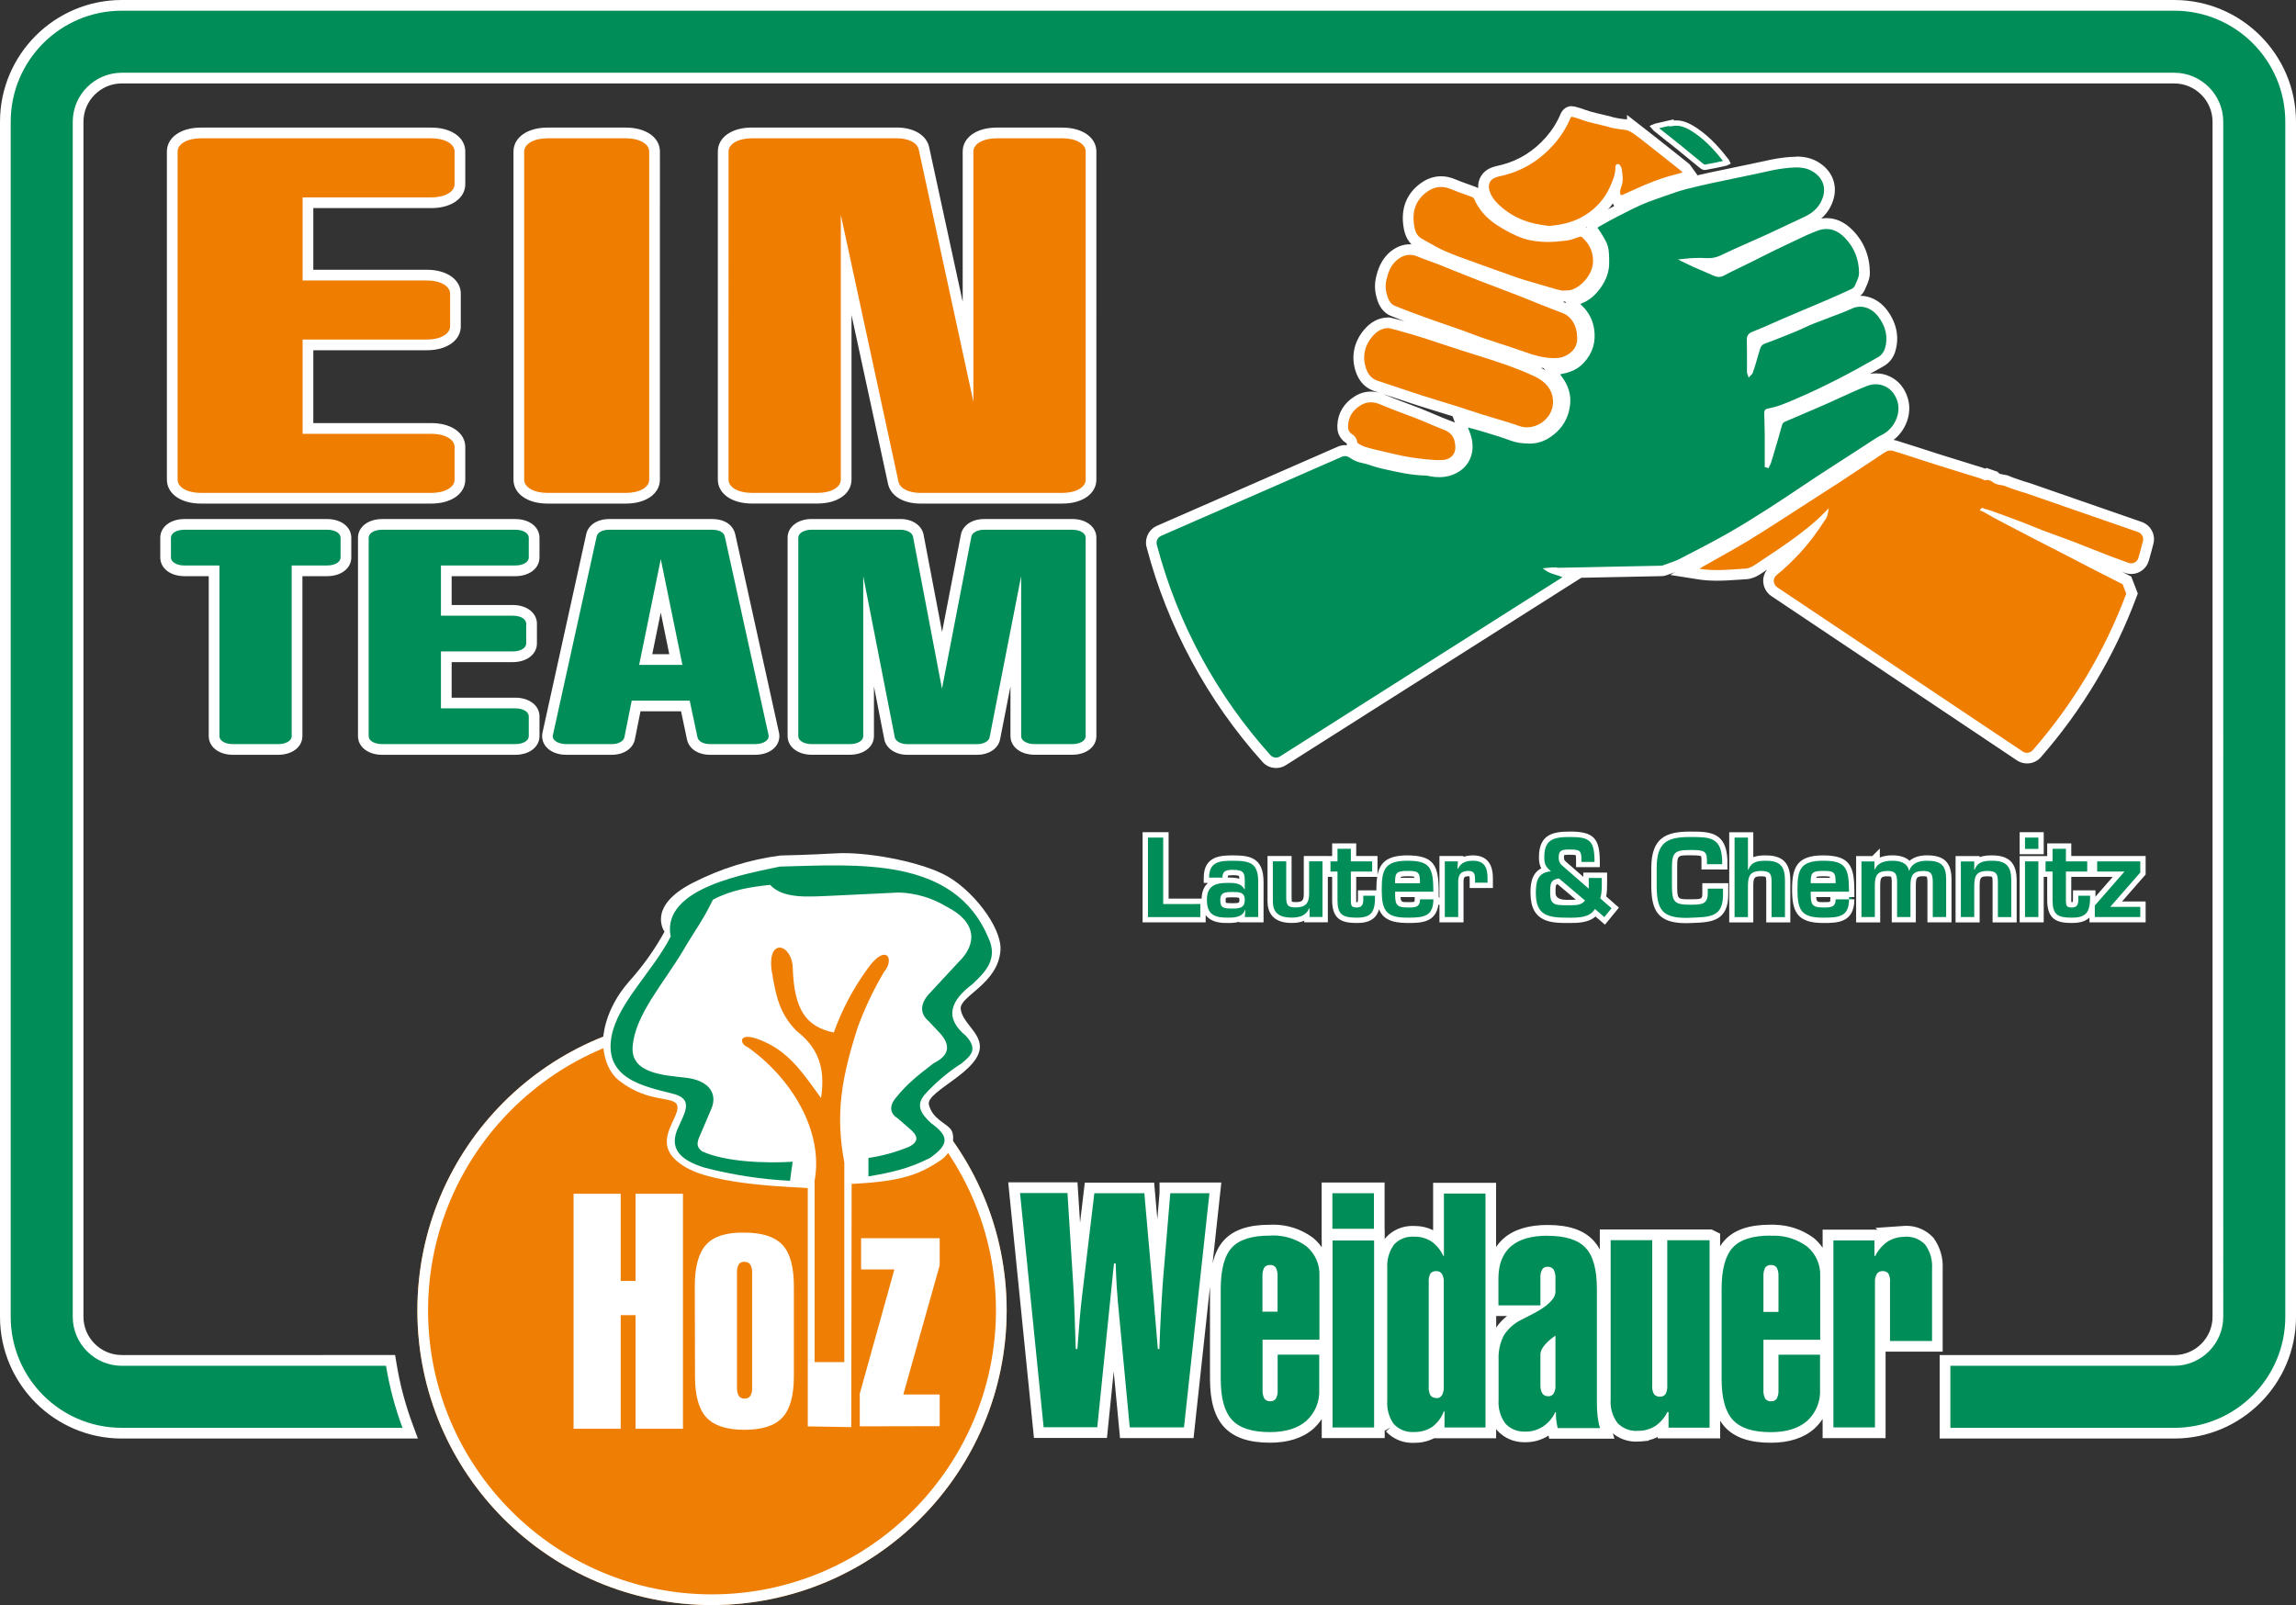
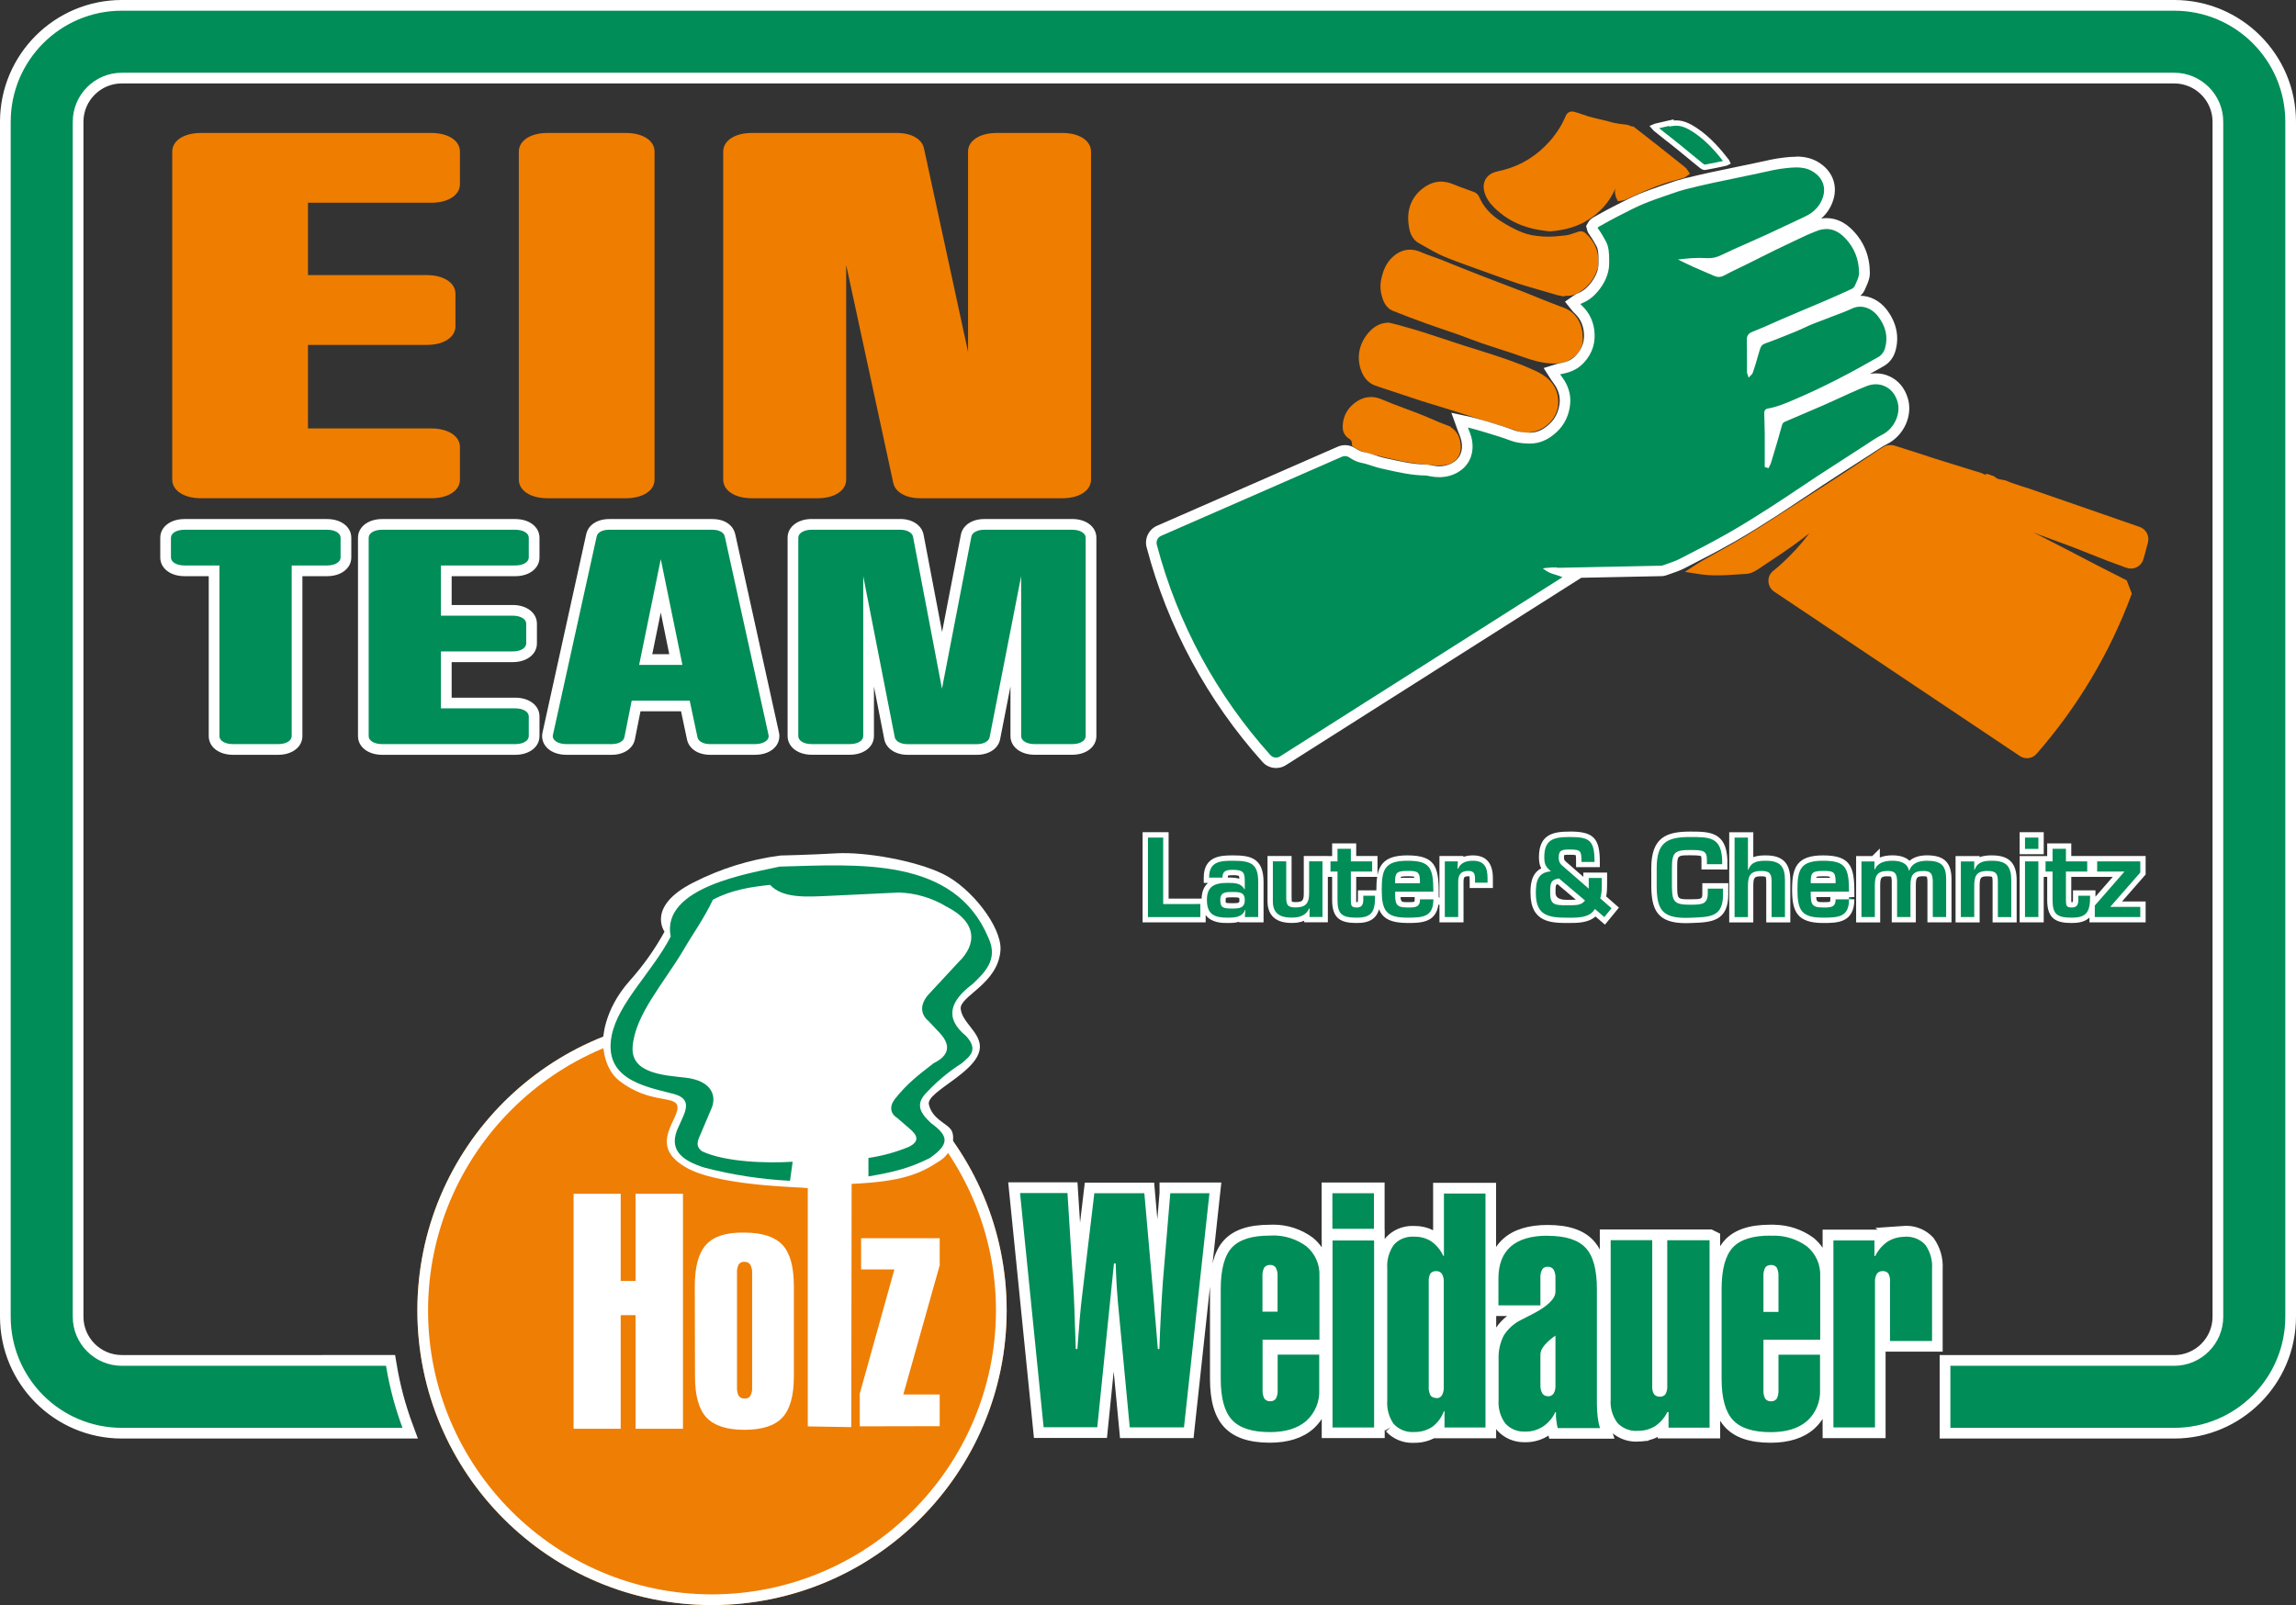
<svg xmlns="http://www.w3.org/2000/svg" id="a" viewBox="0 0 429.2 300.11">
  <rect x="0" y="0" width="429.2" height="300.11" fill="#333333" stroke="none" />
  <path d="m311.71,25.84c.78.62,1.57,1.25,2.35,1.88.59.48,1.18.96,1.76,1.45.74.61,1.47,1.22,2.22,1.81.28.23.54.33.65.31,1.34-.22,2.69-.52,3.99-.81.15-.03.23-.06.26-.08-.01-.03-.04-.09-.11-.17-1.51-1.95-3.38-4.17-5.82-5.81-1.44-.97-2.72-1.58-4.27-1.37l-.29.04-.02-.16-.53.12c-.81.18-1.61.37-2.42.56-.11.03-.22.07-.33.12.1.12.2.23.3.32.75.6,1.5,1.2,2.25,1.8h0Z" fill="#008d58" stroke="#fff" />
  <path d="m133.11,300.11c-30.42,0-55.08-24.65-55.09-55.07,0-30.42,24.65-55.08,55.07-55.09,30.42,0,55.08,24.65,55.09,55.07v.02c-.04,30.4-24.67,55.03-55.07,55.07h0Z" fill="#ef7e04" />
  <path d="m133.11,299.11c-29.82,0-54.08-24.26-54.09-54.07,0-29.82,24.26-54.08,54.07-54.09,29.81,0,54.08,24.26,54.09,54.07-.04,29.79-24.3,54.05-54.07,54.09h0Z" fill="#ef7e04" />
  <path d="m133.09,191.95h0c29.26,0,53.08,23.81,53.09,53.09-.04,29.22-23.85,53.03-53.07,53.07-29.26,0-53.08-23.81-53.09-53.07,0-29.26,23.81-53.08,53.07-53.09m0-2c-30.42.01-55.07,24.67-55.07,55.09.01,30.42,24.67,55.07,55.09,55.07,30.4-.04,55.03-24.67,55.07-55.07v-.02c0-30.42-24.67-55.07-55.09-55.07h0Zm.02,110.16s0,0,0,0h0,0Z" fill="#fff" />
  <path d="m107.22,267.14v-43.93h8.81v16.29h2.78v-16.29h8.86v43.93h-8.86v-21.24h-2.78v21.24h-8.81Zm30.55-29.06v21.27c-.04.57.07,1.14.32,1.65.26.34.67.53,1.1.5.42.03.83-.15,1.08-.5.26-.51.37-1.08.33-1.65v-21.27c.04-.57-.08-1.14-.35-1.64-.26-.35-.69-.54-1.13-.51-.4-.03-.79.15-1.03.48-.26.52-.37,1.09-.32,1.67m-7.89,2.38c0-3.63.72-6.22,2.15-7.77s3.81-2.29,7.13-2.22c3.29,0,5.65.76,7.09,2.27,1.44,1.52,2.15,4.11,2.15,7.77v16.84c0,3.6-.72,6.18-2.15,7.7-1.43,1.53-3.8,2.29-7.09,2.29s-5.65-.76-7.09-2.29c-1.44-1.54-2.15-4.1-2.15-7.7l-.04-16.89h0Zm30.84,26.23v-6.11l6.47-23.23h-6.22v-5.83h14.69v5.06l-6.8,24.15h6.8v5.93l-14.94.03Zm-9.72,0v-44.55c-1.94-.21-17.49-.43-23.11-4.07-6.8-4.14-.7-8.9-1.28-11.32-.47-1.94-5.24-.34-10.83-4.66-3.34-2.58-3.06-7.77-3.04-7.77s0-5.36,4.97-10.94c2.51-2.8,4.7-5.88,6.51-9.18,0,0-3.44-4.7,5.32-9.15,5.11-2.62,10.64-4.35,16.33-5.09,0,0,5.26-.11,10.51-.41,5.26-.3,14.74,1.32,19.96,3.89,5.23,2.56,10.9,9.83,10.69,14.15-.38,6.38-7.71,8.64-7.44,11.06s3.29,4.16,3.57,6.71c.5,4.86-10.08,8.64-9.52,11.14.61,2.68,3.18,3.46,4.09,4.65.91,1.19.51,4.17-1.94,5.83-3.89,2.57-7.12,3.93-16.59,4.38,0,4.42-.07,45.48-.07,45.48l-8.12-.14h0Z" fill="#fff" fill-rule="evenodd" />
  <path d="m125.37,175.09c-1.83-9.27,14.97-11.83,20.4-13.06,14.57-.37,32.64-1.94,39.01,13.35,1.88,4.03-.74,6.47-2.91,8.56-4.26,3.19-5.41,6.37-1.28,9.77,2.34,2.56.77,3.75-.8,5.09-2.57,1.64-4.91,3.62-6.96,5.89-1.62,1.94-.78,3.47,1.22,5.31,3.27,2.38,3.54,3.89-.24,6.53-3.89,1.94-6.8,2.62-11.47,3.43v-3.45c2.6-.38,5.13-1.08,7.56-2.08,2.13-1.07,1.55-2.22.12-3.41l-2.24-1.94c-1.2-.72-1.69-2.03-.49-3.6,2.32-2.91,4.28-4.39,7.23-6.68,2.91-1.43,3.27-3.31,1.21-5.6l-2.14-2.27c-1.69-1.41-1.64-3.38.31-5.34l5.22-5.63c3.64-3.48,3.47-7.59-2.2-10.45-2.69-1.63-5.76-2.54-8.9-2.63l-13.16.63c-3.97.17-8.54.52-10.9-2.06-3.55.38-7.16.9-10.69,2.77-1.79,3.74-3.7,6.28-5.48,9.36-3.73,6.28-9.12,12.2-9.53,18.15-.38,5.03,5.97,5.32,9.9,5.77,4.76.55,6.04,3.32,4.7,6.08l-1.76,4.15c-.69,1.55-1.21,2.53.16,3.55,4.35,2,11.91,2.25,16.91,1.94l-.49,3.56c-5.41-.27-10.78-1.1-16.02-2.47-4.29-1.34-6.89-3.44-4.77-7.72,1.04-2.48,2.97-5.18-1.3-6.14-5.44-1.37-12.75-2.83-11.26-10.77,1.21-6.19,7.63-11.94,11.04-18.56" fill="#008d58" fill-rule="evenodd" />
-   <path d="m144.3,181.82c-1.07-6.65,3.75-5.43,3.89-.86.27,7.84,2.47,11,7.67,12.1,1.51-4.22,3.61-8.2,6.24-11.83,3.52-5.06,5.24-1.94,3.15.5-1.92,3.25-3.54,6.66-4.86,10.2-3.17,9.81-4.23,16.46-2.56,25.43v37.32h-5.55v-33.92c1.67-9.12-4.14-19.02-12.48-24.95-1.57-.58-1.8-2.81,1.71-1.58,5.9,2.05,8.67,6.56,11.97,11.08.66-4.54.22-8.87-4.6-12.57-3.04-3.11-3.8-6.23-4.56-10.86" fill="#ef7e04" fill-rule="evenodd" />
  <path d="m298.23,170.69c-1.18,1.4-3.27,1.4-4.98,1.4-3.89,0-6.64-.37-6.64-5.13,0-1.94.3-3.77,2.29-4.36-.55-.64-.71-1.26-.71-2.32,0-3.96,2.39-4.28,5.28-4.28,4.1,0,5.1,1.01,5.1,5.16v.5h-3.44v-.5q0-1.82-1.66-1.82c-1.46,0-1.6.08-1.6.96,0,.68.15.91.73,1.37l3.89,3.39v-1.4h3.44v1.51c0,.83,0,1.76-.23,2.63l2.24,1.97-1.98,2.42-1.73-1.49Zm-6.95-5.92c-.96.2-.99.56-.99,2.18,0,1.75.37,1.8,2.61,1.8h.35c1.15,0,1.84-.02,2.32-.35l-4.29-3.63Zm23.86,7.34c-4.96,0-5.89-2.14-5.94-6.37v-3.42c0-5.32,2.36-6.33,6.72-6.33,3.66,0,6.31,0,6.52,4.76v1.33s-3.85,0-3.85,0v-1.32c0-1.19-.1-1.34-2.67-1.34s-2.87.27-2.87,2.89v3.29c.02,2.71.18,3.05,2.87,3.05,2.4,0,2.83-.13,2.83-1.7v-1.31h3.85v1.47c.06,4.71-2.78,4.83-6.07,4.96l-.59.02c-.28,0-.54.02-.8.02Zm72.14-.03c-3.08,0-4.07-.92-4.07-3.77v-4.85h-1.31v-2.9h1.31v-2.36h3.5v2.36h3.98v2.9h-3.98v4.83q.02.89.57.89c.28,0,.47-.05.57-.15.2-.2.19-.73.18-1.24v-.81s3.19,0,3.19,0v.49c.01.62-.01,1.15-.07,1.61l4.91-5.62h-4.51v-2.9h9.06v2.77l-5.01,5.73h5.01v2.9h-9.5v-2.59c-.14.81-.41,1.38-.83,1.81-.62.62-1.54.9-3,.9Zm-46.47,0c-4.53,0-5.29-1.79-5.29-5.79s.79-5.85,5.29-5.85,5.35,1.57,5.35,6.29v.5h-7.16c.01,1.71.15,1.95,1.8,1.95h.1c1.47,0,1.76-.08,1.76-1.02v-.5h3.5v.5c0,3.92-2.72,3.92-5.35,3.92Zm1.85-7.44c-.02-1.3-.22-1.3-1.86-1.3s-1.78.11-1.8,1.3h3.65Zm-79.55,7.44c-4.53,0-5.3-1.79-5.3-5.79s.79-5.85,5.3-5.85,5.35,1.57,5.35,6.29v.5h-.72l.43.43h.29v.28s.71.71.71.71h-.72c-.23,3.43-2.82,3.43-5.33,3.43Zm-1.8-4.85c.01,1.71.15,1.95,1.8,1.95h.1c1.47,0,1.76-.08,1.76-1.02v-.5h2.49v-.43h-6.15Zm3.65-2.59c-.02-1.3-.22-1.3-1.86-1.3s-1.78.11-1.8,1.3h3.65Zm-11.35,7.44c-3.08,0-4.07-.92-4.07-3.77v-4.85h-1.31v-2.9h1.31v-2.36h3.5v2.36h3.98v2.9h-3.98v4.83q.02.89.57.89c.28,0,.47-.05.57-.15.2-.2.19-.73.18-1.24v-.81s3.19,0,3.19,0v.49c.03,1.9-.25,3.01-.94,3.71-.62.62-1.54.9-3,.9Zm-24.09,0c-2.28,0-4.39-.46-4.39-3.81,0-2.99,1.88-3.6,3.87-3.68h-3.46v-.5c0-3.65,2.87-3.65,4.96-3.65,3.54,0,5.22.67,5.22,4.5v7.02h-3.54l.03-.39c-.84.51-1.93.51-2.69.51Zm.89-4.8c-1.44,0-1.78.09-1.78.99,0,.98.1,1.11,1.78,1.11,1.48,0,1.8-.2,1.8-1.11s-.36-.99-1.8-.99Zm-.89-2.7c.87,0,1.9,0,2.69.5v-.16c0-1.51,0-1.78-1.72-1.78-1.21,0-1.46.16-1.46.95v.5c.16,0,.33,0,.49,0Zm11.93,7.49c-2.63,0-3.97-1.17-3.99-3.49v-8.03h3.5v7.06c0,1.38.07,1.56,1.24,1.56,1.56,0,2.04-.5,2.04-2.12v-6.5h3.5v11.4h-2.92v-.5h-.5s0-.19,0-.19c-.86.7-1.99.81-2.87.81Zm131.54-.1v-7.1c0-1.32-.19-1.52-1.44-1.52-1.71,0-1.98.57-1.98,2.39v6.23h-3.5v-11.4h3.5v.58c.79-.63,1.86-.71,2.85-.71,2.89,0,4.07,1.21,4.07,4.17v7.36h-3.5Zm-12.17,0v-7.3c-.05-1.12-.24-1.32-1.25-1.32-1.64,0-1.92.56-1.92,2.25v6.37h-3.5v-7.3c-.05-1.12-.24-1.32-1.24-1.32-1.64,0-1.92.56-1.92,2.25v6.37h-3.5v-11.4h2.71l.71-.71v1.35c.68-.51,1.63-.77,2.86-.77,1.52,0,2.61.44,3.18,1.27.54-.69,1.52-1.27,3.28-1.27,2.94,0,4.09,1.12,4.09,3.99v7.54h-3.5Zm-30.13,0v-7.1c0-1.32-.19-1.52-1.44-1.52-1.71,0-1.98.57-1.98,2.39v6.23h-3.5v-15.86h3.5v5.04c.79-.64,1.86-.71,2.85-.71,2.89,0,4.07,1.21,4.07,4.17v7.36h-3.5Zm47.37-.01v-11.4h3.5v11.4h-3.5Zm-108.46,0v-11.4h3.46l-.02.5c.58-.41,1.35-.62,2.31-.62,2.9,0,3.24,2.15,3.24,3.77v1.33h-3.34v-1.04c0-1.08-.11-1.16-.77-1.16-.5,0-.84.1-1.05.32-.24.25-.35.7-.33,1.37v6.93h-3.5Zm-55.49,0v-15.86h3.85v12.42h6.94v3.44h-10.79Zm163.95-12.74v-3.12h3.5v3.12h-3.5Z" fill="#008d58" />
  <path d="m315.91,156.5c3.7,0,5.83.02,6.02,4.28v.81h-2.85,0v-.82c0-1.72-.68-1.84-3.17-1.84-2.87,0-3.37.48-3.37,3.39v3.29c.02,2.97.38,3.55,3.37,3.55,2.3,0,3.33-.08,3.33-2.2v-.81h2.85v.97c.06,4.48-2.5,4.32-6.18,4.48-.27.01-.53.02-.78.02-4.55,0-5.4-1.76-5.44-5.88v-3.41c0-4.75,1.84-5.83,6.22-5.83m-22.44,0c3.74,0,4.6.67,4.6,4.66h-2.44c0-2.02-.08-2.32-2.16-2.32-1.37,0-2.1.04-2.1,1.46,0,.87.26,1.23.91,1.76l4.71,4.1v-2h2.44v1.01c0,.93,0,1.92-.3,2.79l2.12,1.86-1.35,1.65-1.76-1.51s0,0,0,0h-.01s0,0,0,0c-.91,1.59-2.93,1.63-4.89,1.63-3.82,0-6.14-.34-6.14-4.63,0-2.2.38-3.85,2.83-4.04-.99-.85-1.25-1.33-1.25-2.64,0-3.31,1.69-3.78,4.78-3.78m-2.04,7.74c-1.63.26-1.64,1.01-1.64,2.72,0,2.25.88,2.3,3.11,2.3.11,0,.23,0,.35,0,1.43,0,2.4,0,3.05-.89l-4.87-4.12h0m89.62-7.64v2.12h-2.5v-2.12h2.5m-163.6,0v12.42s0,.01,0,.01h0s6.94-.01,6.94-.01v2.44h-9.79v-14.86h2.85m109.31,0v6.02h0s.08-.01.08-.01c.56-1.52,1.8-1.68,3.27-1.68,2.73,0,3.57,1.13,3.57,3.67v6.86h-2.5v-6.6c0-1.51-.33-2.02-1.94-2.02-2.18,0-2.48,1.03-2.48,2.89v5.73h-2.5v-14.86h2.5m59.44,2.09v2.36h3.98v1.9h-3.98v5.33c.02.95.02,1.39,1.07,1.39,1.41,0,1.25-1.11,1.25-2.2h2.2c.04,3.15-.75,4.1-3.45,4.1s-3.57-.63-3.57-3.27v-5.35h-1.31v-1.9h1.31v-2.36h2.5m-133.67,0v2.36h3.98v1.9h-3.98v5.33c.02.95.02,1.39,1.07,1.39,1.41,0,1.25-1.11,1.25-2.2h2.2c.04,3.15-.75,4.1-3.45,4.1s-3.57-.63-3.57-3.27v-5.35h-1.31v-1.9h1.31v-2.36h2.5m88.27,2.24c4.2,0,4.85,1.25,4.85,5.79h-7.16c0,2.24.06,2.95,2.3,2.95.04,0,.07,0,.1,0,1.33,0,2.26-.02,2.26-1.52h2.5c0,3.26-1.88,3.42-4.85,3.42-3.98,0-4.79-1.27-4.79-5.29,0-3.73.59-5.35,4.79-5.35m-2.31,4.2h4.66c0-2.14-.32-2.3-2.36-2.3-2.16,0-2.3.45-2.3,2.3m-63.15-4.2c2.2,0,2.74,1.31,2.74,3.27v.83h-2.34v-.54c0-1.05-.1-1.66-1.27-1.66-1.49,0-1.92.85-1.88,2.2v6.42h-2.5v-10.4h2.44l-.06,1.37h.1c.49-1.15,1.56-1.49,2.77-1.49m-12.24,0c4.21,0,4.85,1.25,4.85,5.79h-7.15c0,2.24.06,2.95,2.3,2.95.04,0,.07,0,.1,0,1.33,0,2.26-.02,2.26-1.52h2.49c0,3.26-1.88,3.42-4.85,3.42-3.98,0-4.8-1.27-4.8-5.29,0-3.73.59-5.35,4.8-5.35m-2.31,4.2h4.66,0c0-2.14-.32-2.3-2.36-2.3-2.16,0-2.3.45-2.3,2.3m-30.3-4.2c3.33,0,4.72.51,4.72,4v6.52h-2.5l.1-1.31h-.07c-.5,1.38-2.02,1.43-3.23,1.43-2.36,0-3.89-.49-3.89-3.31,0-2.49,1.31-3.19,3.89-3.19,1.27,0,2.51.02,3.11,1.19h.08v-1.35c0-1.68-.14-2.28-2.22-2.28-1.09,0-1.96.1-1.96,1.45h-2.49c0-3.03,2.08-3.15,4.46-3.15m-.09,8.94c1.33,0,2.3-.12,2.3-1.61s-1.07-1.49-2.3-1.49-2.28,0-2.28,1.49.59,1.61,2.28,1.61m142.01-8.94c2.73,0,3.57,1.13,3.57,3.67v6.86h-2.5v-6.6c0-1.51-.34-2.02-1.94-2.02-2.18,0-2.48,1.03-2.48,2.89v5.73h-2.5v-10.4h2.5v1.55h.08c.55-1.52,1.8-1.68,3.27-1.68m-12.19,0c2.7,0,3.59.93,3.59,3.49v7.04h-2.5v-6.8c-.06-1.31-.38-1.82-1.75-1.82-2.02,0-2.42.91-2.42,2.75v5.87h-2.5v-6.8c-.06-1.31-.38-1.82-1.74-1.82-2.02,0-2.42.91-2.42,2.75v5.87h-2.5v-10.4h2.43s0,1.49,0,1.49h.08c.56-1.33,1.96-1.62,3.27-1.62s2.81.34,3.09,1.84h.08c.48-1.45,1.9-1.84,3.29-1.84m-112.99.11v10.4h-2.42v-1.6h-.08c-.58,1.39-1.86,1.72-3.29,1.72-2.08,0-3.47-.71-3.49-2.99v-7.53h2.5v6.56c0,1.49.14,2.06,1.74,2.06,1.92,0,2.54-.81,2.54-2.62v-6h2.5m152.87.01v2.08l-5.61,6.42h5.61v1.9h-8.5v-2.14l5.55-6.36h-5.11v-1.9h8.06m-19.05,0v10.4h-2.5v-10.4h2.5m-11.99,0h0s0,0,0,0m-101.11,7.09h.01s-.01.01-.01.01h0m-23.14,3.29h0s0,0,0,0m71.1-15.96c-4.46,0-7.22,1.14-7.22,6.83v3.41c.05,4.36,1.12,6.88,6.44,6.88.26,0,.53,0,.81-.02l.6-.02c3.25-.13,6.61-.26,6.54-5.47v-.96s0-1,0-1h-4.85v1.81c0,1.13,0,1.2-2.33,1.2s-2.35-.02-2.37-2.56v-3.28c0-2.35.04-2.39,2.37-2.39.56,0,1.88,0,2.09.18,0,0,.08.12.08.66v1.81h1s2.85.01,2.85.01h1v-1.81c-.23-5.28-3.38-5.28-7.02-5.28h0Zm-22.44,0c-2.92,0-5.78.37-5.78,4.78,0,.89.11,1.52.44,2.09-2.02,1.02-2.02,3.43-2.02,4.59,0,5.63,3.96,5.63,7.14,5.63,1.58,0,3.65,0,5.01-1.21l.99.85.78.67.65-.79,1.35-1.65.61-.75-.73-.64-1.65-1.45c.17-.83.17-1.68.17-2.45v-2.01h-4.44v.8l-3.05-2.66c-.51-.42-.57-.52-.57-1.01,0-.23.02-.34.04-.39.19-.07.75-.07,1.06-.07.69,0,.98.04,1.1.08.06.24.06.88.06,1.24v1h4.44v-1c0-4.44-1.2-5.66-5.6-5.66h0Zm-.57,12.76q-2.11,0-2.11-1.3c0-1.23,0-1.52.36-1.64l3.43,2.9c-.32.04-.75.04-1.32.04h-.18s-.17,0-.17,0h0Zm89.15-12.65h-4.5v4.12h4.5v-4.12h0Zm-163.6,0h-4.85v16.86h11.79v-1.37c1.1,1.49,3.09,1.49,4.12,1.49.53,0,1.35,0,2.13-.23v.11s1.07,0,1.07,0h3.5v-7.52c0-4.62-2.59-5-5.72-5-2.04,0-5.46,0-5.46,4.15v1h.8c-.68.59-1.16,1.5-1.2,2.93h-6.17v-12.42h0Zm11.07,8.48c0-.26.05-.35.05-.35.05-.04.26-.09.91-.09.94,0,1.11.14,1.12.15.05.07.07.28.09.51-.73-.22-1.51-.22-2.17-.22h0Zm-.35,4.71c-.02-.05-.05-.19-.05-.52,0-.29.06-.38.06-.38.13-.11.82-.11,1.22-.11s1.11,0,1.24.12c.01.02.06.13.06.37,0,.52,0,.61-1.3.61-.67,0-1.08-.03-1.23-.09h0Zm98.59-13.18h-4.5v16.86h4.5v-6.73c0-1.68.17-1.89,1.48-1.89.69,0,.83.11.83.11,0,.01.11.16.11.91v7.6h4.5v-7.86c0-3.23-1.41-4.67-4.57-4.67-.62,0-1.51,0-2.35.34v-4.67h0Zm59.44,2.09h-4.5v2.36h-5.15v12.4h4.5v-8.5h.65v4.35c0,3.56,1.75,4.27,4.57,4.27,1.07,0,2.41-.12,3.33-1.02v.9h10.5v-3.9h-4.41l4.16-4.76.25-.28v-3.46h-13.9v-2.36h0Zm3.98,6.26h3.77l-3.23,3.7c0-.06,0-.13,0-.19v-.99h-4.2v1.32c0,.27.01.69-.04.86-.04,0-.1.02-.21.02-.02,0-.04,0-.06,0,0-.12,0-.26-.01-.39v-4.33s2.98,0,2.98,0h1Zm-137.65-6.26h-4.5v2.36h-.8s-1-.01-1-.01h-3.5v7c0,1.35-.26,1.62-1.54,1.62-.54,0-.68-.08-.69-.08-.02-.07-.05-.41-.05-.98v-7.56h-4.5v8.53c.02,1.82.81,3.99,4.49,3.99.45,0,1.43,0,2.37-.42v.3h4.42v-8.49h.8v4.35c0,3.56,1.75,4.27,4.57,4.27,1.08,0,2.44-.12,3.36-1.05.42-.42.68-.95.84-1.52.67,1.71,2.17,2.57,5.3,2.57,2.39,0,5.32,0,5.79-3.42h.2v3.3h4.5v-7.42c-.02-.74.12-.97.19-1.03.11-.11.35-.17.69-.17.11,0,.19,0,.23.02.02.1.04.28.04.64v1.54h4.34v-1.83c0-2.83-1.26-4.27-3.74-4.27-.71,0-1.29.11-1.77.28v-.16s-1.04,0-1.04,0h-3.44v7.82l-.14-.14v-.58s0,0,0,0v-.43c0-4.79-.81-6.79-5.85-6.79-3.68,0-5.11,1.27-5.59,3.67v-3.55h-3.98v-2.36h0Zm8.36,6.25s.23-.11,1.2-.11c.29,0,1.04,0,1.26.09.02.04.03.1.05.21h-2.57c.01-.09.03-.15.05-.19,0,0,0,0,0,0h0Zm-8.36.01h3.92c-.11.69-.15,1.47-.15,2.33,0,.06,0,.13,0,.19h-3.45v1.32c0,.27.01.69-.04.86-.04,0-.1.02-.21.02-.02,0-.04,0-.06,0,0-.12,0-.26-.01-.39v-4.33h0Zm8.28,3.77h2.65v.43c0,.33-.06.43-.06.43-.14.09-.82.09-1.19.09h-.1c-1.02,0-1.24,0-1.29-.95h0Zm89.6-9.07l-1.42,1.41h-3.01v12.4h4.5v-6.87c0-1.61.23-1.75,1.42-1.75.49,0,.61.08.61.08,0,0,.1.14.13.78v6.75s0,1,0,1h4.5v-6.87c0-1.61.23-1.75,1.42-1.75.5,0,.62.08.62.09,0,0,.1.14.13.78v6.75s0,1,0,1h4.5v-8.04c0-3.15-1.37-4.49-4.59-4.49-1.59,0-2.6.46-3.25,1.02-.6-.57-1.59-1.02-3.21-1.02-.92,0-1.7.14-2.35.41v-1.69h0Zm-10.61,1.28c-4.87,0-5.79,2.23-5.79,6.35s.9,6.29,5.79,6.29c2.61,0,5.85,0,5.85-4.43h-1v-.42h1v-1c0-4.79-.81-6.79-5.85-6.79h0Zm-1.21,4.01s.23-.11,1.2-.11c.29,0,1.04,0,1.26.09.02.04.03.1.05.21h-2.57c.01-.09.03-.15.05-.19,0,0,0,0,0,0h0Zm-.08,3.78h2.65v.43c0,.33-.06.43-.06.43-.14.09-.82.09-1.19.09h-.1c-1.02,0-1.24,0-1.29-.95h0Zm32.91-7.79c-.62,0-1.51,0-2.35.34v-.21h-4.5v12.4h4.5v-6.73c0-1.68.17-1.89,1.48-1.89.69,0,.83.11.83.11.01.01.11.16.11.91v7.6h4.5v-7.86c0-3.23-1.41-4.67-4.57-4.67h0Z" fill="#fff" />
  <path d="m378.91,141.76c-.49,0-.95-.14-1.36-.42l-45.9-30.72c-.64-.43-1.04-1.15-1.07-1.92-.03-.78.3-1.5.91-1.97,1.33-1.06,2.69-2.35,4.28-4.05.83-.9,1.63-1.86,2.46-2.97-1.06.85-2.14,1.64-3.18,2.39-1.37.98-2.8,1.93-4.14,2.82l-.11.07c-.52.34-1.04.69-1.56,1.04l-.25.17c-.36.25-.71.48-1.1.68-.55.26-1.01.4-1.43.42-.51.03-1.01.06-1.51.1-1.34.09-2.64.18-3.97.18s-2.39-.08-3.45-.25l-2.56-.41,2.17-1.42c.28-.18.53-.34.81-.5.93-.53,1.87-1.05,2.8-1.58,1.74-.97,3.71-2.07,5.56-3.19,2.12-1.29,4.25-2.66,6.3-3.99l3.69-2.37c2.34-1.51,4.69-3.02,7.03-4.54,1.02-.66,2.03-1.34,3.05-2.01l4.01-2.66.61-.42c.43-.29.88-.59,1.37-.83.36-.16.74-.2.99-.2s.52.04.75.1c1.29.39,2.58.8,3.83,1.21l1.63.53c.29.09.6.19.9.3.37.13.76.25,1.14.37,1.33.42,2.65.83,3.98,1.24l3.35,1.04.7.21c.44.13.9.27,1.35.49.06.03.11.05.14.06l.29-.18.43.16.96.33.16.15c.07.07.21.17.5.31.17.07.42.11.68.15.24.04.44.07.64.12.23.06.41.14.62.23.09.04.17.08.25.11l.44.16c.67.24,1.34.46,2.02.68l.99.3,20.86,7.24c1.2.43,1.87,1.67,1.56,2.88-.27,1.07-.56,2.12-.86,3.17-.3,1.03-1.25,1.74-2.32,1.74h0c-.28,0-.56-.05-.83-.15h-.05s-.71-.27-.71-.27c-.95-.34-1.89-.68-2.83-1.04-1.23-.47-2.45-.95-3.67-1.45-1.09-.44-2.19-.88-3.29-1.29-.76-.29-1.52-.57-2.28-.84l-3.26-1.2c-.46-.17-.9-.36-1.34-.54.21.11.41.21.62.32.72.38,1.44.75,2.16,1.11,0,0,3.12,1.6,4.09,2.1.82.42,1.65.85,2.47,1.29.92.48,1.84.96,2.75,1.43.78.4,1.54.79,2.32,1.18l1.04.53c.56.28,1.13.57,1.69.86l.33.17.95,2.47-.13.36c-4.05,10.85-10,20.81-17.67,29.59-.46.52-1.12.83-1.82.83Zm-206.89-48.6c-2.68,0-4.66-1.12-5.04-2.87l-8.8-40.74v40.13c0,2.05-2.2,3.48-5.34,3.48h-12.31c-3.14,0-5.34-1.43-5.34-3.48V28.34c0-2.05,2.2-3.48,5.34-3.48h27.15c2.68,0,4.66,1.12,5.04,2.87l8.24,38.05V28.34c0-2.05,2.2-3.48,5.34-3.48h12.31c3.14,0,5.34,1.43,5.34,3.48v61.34c0,2.05-2.2,3.48-5.34,3.48h-26.59Zm-69.69,0c-3.14,0-5.34-1.43-5.34-3.48V28.34c0-2.05,2.2-3.48,5.34-3.48h14.69c3.14,0,5.34,1.43,5.34,3.48v61.34c0,2.05-2.2,3.48-5.34,3.48h-14.69Zm-64.79,0c-3.14,0-5.34-1.43-5.34-3.48V28.34c0-2.05,2.2-3.48,5.34-3.48h43.1c3.14,0,5.34,1.43,5.34,3.48v6.09c0,2.05-2.2,3.48-5.34,3.48h-23.07v13.53h22.23c3.14,0,5.34,1.43,5.34,3.48v6.09c0,2.05-2.2,3.48-5.34,3.48h-22.23v15.62h23.07c3.14,0,5.34,1.43,5.34,3.48v6.09c0,2.05-2.2,3.48-5.34,3.48h-43.1Zm230.8-6.13c-3.21-.23-5.77-.61-8.15-1.21-.58-.15-1.17-.28-1.76-.41l-.28-.06c-1.07-.24-2.18-.5-3.26-.84-.62-.2-1.23-.51-1.77-.91l-.38-.28-.02-.48c0-.12-.03-.22-.08-.33-.08-.18-.22-.34-.38-.44-.69-.41-1.14-1.07-1.23-1.8-.03-.22-.03-.45-.03-.68.08-1.95,1.04-3.53,2.76-4.61.8-.5,1.64-.75,2.5-.75.71,0,1.45.17,2.19.5,1.31.57,2.7,1.09,4.05,1.59l.13.05c.81.3,1.62.6,2.42.91.69.26,1.37.55,2.05.84l.4.17c.46.2.93.4,1.38.59.3.13.6.25.9.36l1.43.55-.06.06c1.22.73,1.85,1.94,1.91,3.65.06,1.63-.84,2.9-2.42,3.37-.57.16-1.15.16-1.67.16h-.62Zm17.09-6.13c-.6,0-1.18-.1-1.72-.29-1.42-.51-2.94-.96-4.27-1.35-.83-.24-1.67-.49-2.5-.76-.77-.24-1.55-.5-2.31-.75h0c-.82-.27-1.6-.53-2.38-.77-.71-.23-1.42-.44-2.13-.66l-2.26-.69c-.74-.23-1.48-.45-2.22-.69-1.05-.33-2.08-.67-3.12-1.03l-1.44-.48c-.41-.14-.82-.28-1.23-.41-.92-.29-1.86-.61-2.78-.93-.92-.33-2.14-1.14-2.75-3.16-.7-2.31-.22-4.63,1.35-6.55,1.11-1.35,2.37-2.02,3.85-2.05h.12s.59.14.59.14c.37.08.76.17,1.14.28,1.05.29,2.11.59,3.16.9.75.22,1.5.45,2.25.7,0,0,6.11,2.01,6.85,2.25l.54.17c.72.23,1.44.46,2.16.68,1.76.55,3.47,1.09,5.16,1.68,2.39.84,4.2,1.57,5.87,2.37,2.39,1.16,3.7,2.88,3.91,5.11.18,1.93-.62,3.75-2.21,4.98-1.06.83-2.36,1.29-3.66,1.29Zm4.82-12.94c-2.02-.04-3.88-.62-5.6-1.23-1.32-.48-2.69-.93-4.02-1.36l-1.57-.51c-.72-.23-1.43-.47-2.14-.71-.6-.2-1.2-.43-1.79-.65l-.52-.2c-.61-.23-1.22-.46-1.83-.68-.86-.31-1.73-.61-2.6-.9l-.86-.29c-.82-.28-1.65-.56-2.46-.86-2.44-.88-4.48-1.63-6.51-2.46-.81-.33-1.48-1.1-1.83-2.1-.49-1.36-.59-2.61-.32-3.82.3-1.38.85-3.13,2.4-4.38.92-.75,1.92-1.13,2.97-1.13.66,0,1.31.14,1.98.43.7.31,1.42.57,2.23.85.5.17,1,.35,1.51.55.74.29,1.48.6,2.22.9,0,0,1.18.48,1.52.61,1.25.5,2.5.99,3.75,1.48l5.98,2.29c.65.25,1.31.5,1.96.75.6.23,1.2.48,1.8.72l1.6.65,1.82.72c.81.32,1.63.64,2.45.94,2.09.75,3.45,2.87,3.46,5.39.18,2.06-.91,3.72-3.07,4.63-.74.33-1.57.37-2.22.37h-.28Zm.57-12.87h-.02l-.13-.04c-1.93-.55-3.87-1.12-5.79-1.69-.68-.2-1.35-.43-1.93-.63l-1.7-.6c-1.54-.55-3.09-1.09-4.63-1.66-.42-.16-.84-.31-1.26-.46l-.89-.32c-1.53-.55-3.11-1.12-4.63-1.77-1.21-.52-2.37-1.18-3.54-1.85-.36-.21-.7-.41-1.06-.6-1.57-.88-1.8-2.58-1.92-3.49-.37-2.76.52-5.08,2.56-6.69,1.11-.88,2.29-1.33,3.51-1.33.74,0,1.5.17,2.32.51.65.28,1.33.53,1.99.76l.69.25c.39.14.79.28,1.17.43.33.13.76.43.93.86.75,1.8,2.09,3.32,3.96,4.52,1.56,1,2.95,1.72,4.26,2.22,1.04.39,2.26.62,3.72.71.3.02.6.03.9.03,1.11,0,2.24-.11,3.29-.23.56-.06,1.13-.26,1.73-.46l.55-.19c.16-.06.36-.12.6-.12.53,0,.85.31.96.41,1.68,1.56,2.46,3.45,2.32,5.6l-.06.94h-.1c-.57,2.23-2.59,4.44-4.73,5.01-.39.1-.76.11-1.09.11-.06,0-.17.01-.28.02l-.3.08s-1.04-.23-1.41-.31Zm-1.21-11.85c-.09,0-.18,0-.26-.01-1.99-.23-3.49-.57-4.87-1.1-1.94-.73-3.63-1.82-5.17-3.32-.93-.91-1.53-1.85-1.82-2.89-.48-1.69.25-3.15,1.86-3.71.32-.11.65-.19.99-.26l.72-.17c3.39-.9,6.32-2.73,8.71-5.46,1.24-1.42,2.21-2.97,2.9-4.62.33-.75.89-.85,1.19-.85.22,0,.43.05.59.1l.09.03c.42.11.88.27,1.33.43.42.15.78.28,1.13.38.82.23,1.65.42,2.46.61l1.25.3c.1.03.17.05.24.07l.11.03c.19.06.3.1.42.12l.63.12c.48.09.97.18,1.43.21.62.04,1.17.22,1.66.47v-.17l1.71,1.32c1.9,1.47,3.81,2.99,5.68,4.48l2.41,1.92c.18.13.28.28.34.37l.57.84-.81.6c-.09.06-.27.18-.52.23l-1.22.34c-.92.24-1.64.45-2.27.66-.96.32-1.99.71-3.43,1.32-.75.32-1.49.65-2.24,1-.53.24-1.06.49-1.6.72-.17.08-.39.14-.67.17l-.71.1-.42-.86v-.11c-.09-.29-.16-.59-.12-.92.01-.17.04-.34.09-.5-.05.11-.1.21-.15.31-1.07,2.3-2.72,4.16-4.91,5.54-1.97,1.24-4.2,1.93-7.04,2.17-.07,0-.16.01-.25.01Z" fill="#ef7d00" />
-   <path d="m293.84,21.84c.08,0,.17.02.3.06l.1.03c.43.11.86.26,1.28.41.39.14.8.29,1.21.4.82.23,1.67.43,2.49.62.42.1.83.2,1.24.3.11.03.21.07.32.1.17.06.34.11.51.14l.47.09c.55.1,1.12.21,1.69.25,1.08.07,1.88.69,2.73,1.35v-.02s.09.07.09.07c2.35,1.82,4.71,3.71,7,5.53l1.1.88s.09.1.14.17c-.06.04-.11.07-.16.08-.43.12-.87.24-1.3.36-.76.2-1.55.42-2.31.67-1.03.34-2.11.76-3.51,1.35-.76.32-1.51.66-2.27,1.01-.52.24-1.05.48-1.58.71-.11.05-.25.08-.4.1-.01-.02-.02-.05-.02-.07-.07-.23-.13-.44-.11-.63.02-.27.11-.54.21-.83.04-.12.08-.24.12-.36.27-.88.15-1.74.03-2.58-.02-.14-.04-.29-.06-.43-.03-.25-.16-.46-.29-.68-.09-.15-.3-.24-.47-.24-.02,0-.03,0-.05,0-.26.03-.36.35-.36.51.02,1.4-.5,2.64-1.09,3.9-.99,2.13-2.52,3.85-4.54,5.12-1.83,1.15-3.92,1.79-6.59,2.02-.05,0-.11,0-.16,0s-.11,0-.16,0c-1.88-.22-3.31-.54-4.62-1.04-1.82-.69-3.4-1.71-4.83-3.1-.8-.78-1.31-1.58-1.56-2.45-.34-1.19.11-2.1,1.23-2.49.32-.11.65-.18,1-.26.21-.05.42-.1.62-.15,3.6-.95,6.7-2.89,9.22-5.77,1.31-1.5,2.34-3.14,3.07-4.89.08-.18.15-.24.27-.24m-95.23,4.02c2.52,0,4.34,1.04,4.34,2.48v61.34c0,1.44-1.82,2.48-4.34,2.48h-26.59c-2.1,0-3.78-.8-4.06-2.08l-10.78-49.89v49.49c0,1.44-1.82,2.48-4.34,2.48h-12.31c-2.52,0-4.34-1.04-4.34-2.48V28.34c0-1.44,1.82-2.48,4.34-2.48h27.15c2.1,0,3.78.8,4.06,2.08l10.22,47.17V28.34c0-1.44,1.82-2.48,4.34-2.48h12.31m-81.59,0c2.52,0,4.34,1.04,4.34,2.48v61.34c0,1.44-1.82,2.48-4.34,2.48h-14.69c-2.52,0-4.34-1.04-4.34-2.48V28.34c0-1.44,1.82-2.48,4.34-2.48h14.69m-36.38,0c2.52,0,4.34,1.04,4.34,2.48v6.09c0,1.44-1.82,2.48-4.34,2.48h-24.07v15.53h23.23c2.52,0,4.34,1.04,4.34,2.48v6.09c0,1.44-1.82,2.48-4.34,2.48h-23.23v17.62h24.07c2.52,0,4.34,1.04,4.34,2.48v6.09c0,1.44-1.82,2.48-4.34,2.48h-43.1c-2.52,0-4.34-1.04-4.34-2.48V28.34c0-1.44,1.82-2.48,4.34-2.48h43.1m188.74,9.1c.62,0,1.26.15,1.93.43.78.34,1.59.62,2.37.9.5.18,1.01.36,1.51.55.15.06.32.2.36.3.84,2,2.3,3.68,4.35,4.99,1.61,1.03,3.07,1.79,4.45,2.31,1.11.42,2.43.68,4.02.77.32.02.64.03.96.03,1.15,0,2.31-.11,3.4-.24.72-.08,1.41-.33,2.08-.56l.41-.14c.12-.04.2-.06.28-.06.1,0,.17.04.27.13,1.47,1.37,2.13,2.94,2.01,4.81h-.01c-.13,2.1-2.11,4.5-4.14,5.04-.26.07-.53.08-.83.08-.14,0-.29.02-.43.02l-.18.05c-.4-.09-.81-.18-1.18-.26-.03,0-.05-.02-.08-.02-1.93-.55-3.86-1.12-5.78-1.69-.69-.2-1.37-.44-1.94-.64l-.91-.32c-1.78-.63-3.57-1.26-5.35-1.91-.53-.2-1.07-.39-1.6-.58-1.69-.61-3.45-1.23-5.12-1.95-1.18-.51-2.33-1.16-3.44-1.8-.36-.21-.71-.41-1.07-.61-1.05-.59-1.28-1.73-1.42-2.75-.32-2.42.41-4.36,2.19-5.77.93-.74,1.89-1.11,2.89-1.11m-5.84,12.7c.51,0,1.03.11,1.58.35.75.33,1.53.61,2.29.88.5.17.99.35,1.48.54.73.29,1.47.59,2.2.89.52.21,1.03.42,1.54.62,1.25.5,2.5.99,3.75,1.48.88.34,1.76.67,2.64,1.01l2.33.89c.99.38,1.98.75,2.97,1.14.62.24,1.23.49,1.84.74.52.21,1.03.42,1.55.63l.86.34c1.13.44,2.29.91,3.44,1.33,1.69.61,2.79,2.37,2.8,4.46v.05c.18,2.08-1.24,3.14-2.46,3.66-.56.25-1.25.29-1.83.29-.09,0-.18,0-.26,0-1.92-.04-3.74-.62-5.28-1.17-1.54-.56-3.13-1.07-4.66-1.57-1.03-.34-2.06-.67-3.08-1.02-.77-.26-1.54-.56-2.29-.84-.61-.23-1.23-.46-1.84-.68-.87-.31-1.74-.61-2.62-.91-1.1-.38-2.21-.75-3.3-1.15-2.21-.8-4.38-1.59-6.48-2.45-.54-.22-1.01-.77-1.27-1.51-.42-1.17-.52-2.24-.29-3.27.27-1.22.74-2.76,2.05-3.82.75-.61,1.52-.91,2.34-.91m-4,13.68l.47.11c.37.08.74.17,1.1.27,1.05.29,2.1.59,3.14.9.75.22,1.49.45,2.23.69.99.33,1.98.65,2.97.98,1.29.42,2.58.85,3.88,1.27.91.29,1.81.58,2.72.86,1.69.53,3.43,1.08,5.13,1.67,2.36.83,4.14,1.55,5.77,2.33,2.08,1.01,3.17,2.41,3.35,4.3.15,1.58-.52,3.08-1.83,4.1-.9.71-1.99,1.08-3.04,1.08-.48,0-.95-.08-1.39-.23-1.42-.51-2.9-.95-4.32-1.37-.83-.24-1.66-.49-2.48-.75-.78-.24-1.56-.5-2.33-.76l.03.02c-.8-.27-1.6-.54-2.4-.79-1.1-.35-2.21-.68-3.31-1.02-1.1-.34-2.2-.67-3.3-1.02-1.04-.33-2.07-.67-3.1-1.02-.48-.16-.96-.32-1.44-.48-.41-.14-.83-.28-1.24-.41-.91-.29-1.84-.6-2.75-.92-1.01-.36-1.73-1.2-2.12-2.5-.61-2.01-.2-3.96,1.17-5.63.92-1.12,1.9-1.66,3.09-1.68m-3.28,13.88c.56,0,1.15.13,1.78.41,1.39.6,2.84,1.14,4.23,1.66.81.3,1.61.6,2.41.91.82.31,1.62.66,2.42,1,.46.2.93.4,1.39.59.3.13.61.25.92.37h-.01c.22.09.44.17.65.26,1.32.53,1.94,1.49,2,3.11.06,1.6-1.05,2.18-1.71,2.38-.42.12-.91.12-1.38.12h-.62c-3.04-.22-5.56-.59-7.91-1.18-.59-.15-1.19-.29-1.79-.42-1.14-.26-2.32-.52-3.44-.88-.5-.16-1.02-.42-1.48-.76,0-.23-.06-.46-.16-.69-.17-.38-.45-.69-.78-.89-.4-.24-.7-.62-.76-1.08-.02-.17-.02-.36-.02-.55.07-1.59.84-2.85,2.29-3.76.64-.4,1.29-.6,1.97-.6m97.11,9.02c.16,0,.33.02.47.06,1.4.42,2.81.88,4.17,1.32l1.27.41c.29.09.59.19.88.29.39.13.78.26,1.17.38,1.33.42,2.65.83,3.98,1.24l3.35,1.04c.18.05.35.1.52.15.49.15.96.28,1.4.49.18.09.4.18.62.18.09,0,.18-.01.27-.05.02,0,.07-.04.07-.04l.75.26c.28.27.68.45.79.5.31.13.64.18.96.23.19.03.37.06.54.1.15.04.29.1.45.17.11.05.22.1.34.14l.42.15c.68.24,1.36.47,2.05.69h.04c.32.11.64.2.96.3l20.83,7.23c.7.25,1.1.98.92,1.69-.27,1.06-.55,2.1-.85,3.14-.18.62-.75,1.02-1.36,1.02-.16,0-.33-.03-.49-.09-.04,0-.08-.03-.12-.04-1.16-.42-2.31-.83-3.46-1.27-1.23-.47-2.44-.95-3.66-1.44-1.1-.44-2.2-.88-3.31-1.3-.98-.38-1.97-.73-2.96-1.09-.86-.32-1.72-.63-2.58-.95-.65-.25-1.3-.52-1.94-.78-.62-.25-1.25-.51-1.88-.75-2.02-.77-4.02-1.49-5.53-2.04-.41-.15-.83-.27-1.23-.38-.13-.04-.26-.07-.39-.11-.03-.02-.08-.05-.08-.05l-.21-.12-.21.24s-.07-.05-.11-.07c0,.04-.03.08-.04.12.03,0,.09.02.09.02l-.19.22.42.13s.07.03.1.03c.27.15.55.3.82.46.7.4,1.4.8,2.12,1.18,2.24,1.18,4.48,2.35,6.73,3.51,1.11.58,2.22,1.14,3.33,1.71.97.5,1.95,1,2.93,1.5.82.42,1.64.85,2.46,1.28.92.48,1.84.96,2.76,1.43.78.4,1.55.79,2.33,1.18.9.46,1.81.91,2.71,1.38l.68,1.76c-4.05,10.84-10.02,20.73-17.49,29.28-.28.32-.67.48-1.07.48-.28,0-.55-.08-.79-.24l-45.91-30.72c-.79-.53-.85-1.69-.1-2.28,1.39-1.11,2.8-2.45,4.39-4.15,1.61-1.74,3.11-3.73,4.87-6.46.19-.3.27-.65.33-.96l.17-.94-.66.68c-2.11,2.18-4.49,3.98-6.75,5.6-1.34.96-2.75,1.9-4.11,2.8-.56.37-1.12.74-1.68,1.12l-.25.17c-.34.23-.65.44-.99.61-.4.19-.75.3-1.05.32-.5.03-1.01.06-1.52.1-1.28.09-2.57.18-3.89.18-1.09,0-2.18-.06-3.29-.24.26-.17.5-.32.76-.47.93-.53,1.86-1.05,2.79-1.57,1.84-1.03,3.75-2.1,5.59-3.21,2.16-1.31,4.31-2.7,6.4-4.05.72-.46,1.44-.93,2.16-1.39,2.83-1.82,5.67-3.64,8.49-5.48,1.53-1,3.06-2.02,4.59-3.03.83-.55,1.65-1.09,2.48-1.64.17-.11.33-.23.5-.34.46-.31.89-.61,1.36-.83.15-.07.35-.1.57-.1m-59.53-64.4c-.34,0-1.51.1-2.1,1.43-.66,1.59-1.58,3.05-2.75,4.39-2.25,2.57-5.02,4.31-8.22,5.15-.16.04-.36.09-.55.13l-.12.03c-.35.08-.7.16-1.09.29-1.8.63-2.8,2.14-2.68,3.92-.17-.1-.31-.17-.4-.2-.44-.17-.85-.32-1.26-.46l-.31-.11-.31-.11c-.65-.23-1.32-.47-1.93-.74-.97-.41-1.85-.6-2.73-.6-1.46,0-2.85.52-4.14,1.55-2.33,1.84-3.34,4.47-2.93,7.6.11.78.33,2.39,1.53,3.57-.1,0-.21,0-.31,0-1.28,0-2.49.46-3.6,1.36-1.8,1.46-2.43,3.52-2.74,4.94-.31,1.4-.19,2.83.36,4.38.44,1.26,1.32,2.25,2.4,2.69.86.35,1.73.69,2.62,1.03-.31-.09-.62-.17-.94-.26-.38-.11-.79-.21-1.21-.3l-.44-.1-.24-.06h-.25c-1.79.03-3.29.82-4.6,2.41-1.79,2.19-2.34,4.84-1.54,7.48.72,2.41,2.23,3.4,3.36,3.8.9.32,1.85.63,2.81.94.4.13.8.26,1.2.4l.97.32.48.16c1.09.37,2.12.71,3.13,1.03.74.23,1.48.46,2.22.69l1.1.34,1.2.37c.7.21,1.4.43,2.09.65.8.25,1.58.51,2.37.78h0c.75.24,1.55.51,2.35.76.78.25,1.63.51,2.51.76,1.31.39,2.8.83,4.2,1.33.66.23,1.35.35,2.06.35,1.52,0,3.04-.54,4.28-1.51,1.83-1.42,2.8-3.62,2.58-5.86-.24-2.53-1.67-4.48-4.24-5.8.7.13,1.42.21,2.17.22h.3c.74,0,1.72-.05,2.64-.46,2.49-1.06,3.82-3.09,3.65-5.57-.02-2.94-1.64-5.41-4.12-6.31-.2-.07-.39-.14-.59-.22l.14.03.43-.12c.07,0,.13,0,.2-.01.39,0,.82-.03,1.28-.15,2.25-.6,4.33-2.67,5.2-4.97h.3l.13-1.87c.16-2.47-.73-4.62-2.64-6.4-.21-.19-.43-.35-.67-.46.32-.17.64-.35.95-.55,1.65-1.04,3.02-2.34,4.09-3.88l.32.65,1.41-.19c.37-.05.68-.13.96-.26.51-.22,1.06-.47,1.59-.71.7-.32,1.45-.66,2.21-.98,1.42-.6,2.42-.98,3.36-1.29.79-.26,1.63-.49,2.19-.64l.68-.19.61-.17c.34-.09.6-.24.77-.35l1.72-1.15-1.2-1.68c-.09-.13-.26-.38-.56-.6l-1.06-.85-1.29-1.03c-1.87-1.49-3.81-3.03-5.73-4.52l-.09-.07-3.24-2.52v.85c-.19-.04-.39-.06-.59-.07-.4-.03-.85-.11-1.32-.2l-.14-.03-.45-.09c-.05,0-.11-.02-.22-.06l-.07-.02-.07-.02-.05-.02c-.09-.03-.18-.06-.27-.08h-.03s-.03-.01-.03-.01c-.41-.1-.83-.2-1.25-.3-.84-.19-1.64-.38-2.41-.6-.32-.09-.67-.21-1-.33l-.08-.03c-.45-.16-.92-.33-1.42-.45l-.06-.02c-.21-.07-.52-.14-.87-.14h0Zm-95.23,4.02h-12.31c-3.73,0-6.34,1.84-6.34,4.48v28.09l-6.27-28.92c-.49-2.22-2.85-3.66-6.01-3.66h-27.15c-3.73,0-6.34,1.84-6.34,4.48v61.34c0,2.64,2.61,4.48,6.34,4.48h12.31c3.73,0,6.34-1.84,6.34-4.48v-30.76l6.83,31.59c.49,2.22,2.85,3.66,6.01,3.66h26.59c3.73,0,6.34-1.84,6.34-4.48V28.34c0-2.64-2.61-4.48-6.34-4.48h0Zm-81.59,0h-14.69c-3.73,0-6.34,1.84-6.34,4.48v61.34c0,2.64,2.61,4.48,6.34,4.48h14.69c3.73,0,6.34-1.84,6.34-4.48V28.34c0-2.64-2.61-4.48-6.34-4.48h0Zm-36.38,0h-43.1c-3.73,0-6.34,1.84-6.34,4.48v61.34c0,2.64,2.61,4.48,6.34,4.48h43.1c3.73,0,6.34-1.84,6.34-4.48v-6.09c0-2.64-2.61-4.48-6.34-4.48h-22.07v-13.62h21.23c3.73,0,6.34-1.84,6.34-4.48v-6.09c0-2.64-2.61-4.48-6.34-4.48h-21.23v-11.53h22.07c3.73,0,6.34-1.84,6.34-4.48v-6.09c0-2.64-2.61-4.48-6.34-4.48h0Zm175.62,49.36c-1.05,0-2.07.3-3.03.9-2.01,1.26-3.13,3.12-3.23,5.37v.04s0,.04,0,.04c0,.23,0,.5.03.78.14,1.06.76,1.99,1.72,2.56l.04.95.74.52c.62.46,1.33.82,2.06,1.06,1.12.36,2.25.62,3.35.87l.25.06c.6.13,1.17.26,1.74.41,2.44.61,5.06,1.01,8.26,1.24h.07s.07,0,.07,0h.62c.55,0,1.24,0,1.93-.2,2.04-.62,3.24-2.29,3.16-4.38-.06-1.55-.53-2.78-1.41-3.69l.35-.35-2.86-1.12c-.29-.11-.57-.22-.85-.34-.48-.2-.94-.39-1.39-.59l-.43-.18c-.67-.29-1.37-.58-2.08-.86-.79-.31-1.6-.61-2.42-.91l-.11-.04c-1.33-.5-2.71-1.02-4.02-1.58-.85-.38-1.72-.57-2.57-.57h0Zm97.11,9.02h0c-.36,0-.89.05-1.4.29-.58.27-1.06.59-1.52.91l-.12.08c-.07.05-.17.12-.28.19-.06.04-.13.09-.19.13l-1.26.83-1.24.82-1.53,1.01c-1.02.67-2.03,1.35-3.05,2.01-2.36,1.54-4.73,3.06-7.1,4.58l-1.38.89c-.36.23-.72.46-1.08.7-.36.23-.71.46-1.07.69l-.1.07c-2.04,1.32-4.15,2.68-6.26,3.96-1.83,1.1-3.71,2.16-5.53,3.17-.93.52-1.87,1.04-2.8,1.58-.3.17-.57.34-.86.53l-4.34,2.83,5.12.81c1.11.18,2.29.26,3.61.26s2.68-.09,3.96-.18h.06c.49-.04.96-.07,1.42-.1h.09c.56-.04,1.14-.21,1.79-.51.49-.25.88-.51,1.25-.76l.26-.18c.17-.11.34-.23.5-.34-.48.62-.75,1.41-.71,2.22.04,1.09.61,2.11,1.51,2.72l45.91,30.72c.56.38,1.22.58,1.91.58.99,0,1.93-.43,2.57-1.17,7.75-8.87,13.76-18.93,17.85-29.89l.27-.71-.27-.71-.68-1.76-.27-.7-.67-.35c-.35-.18-.7-.36-1.05-.54l.42.15.1.04h.02s.04.02.06.03c.36.12.73.19,1.11.19,1.51,0,2.86-1.01,3.28-2.46.3-1.02.58-2.07.87-3.21.44-1.72-.5-3.47-2.19-4.07l-20.85-7.24h-.03s-.03-.02-.03-.02c-.17-.05-.34-.1-.51-.15-.15-.04-.3-.09-.45-.14l-.05-.02h-.03c-.65-.22-1.29-.43-1.93-.66l-.41-.15c-.09-.03-.14-.06-.18-.08-.21-.09-.46-.2-.76-.28h-.03s-.03-.01-.03-.01c-.22-.05-.44-.09-.69-.13-.19-.03-.39-.06-.48-.09-.14-.07-.19-.11-.21-.12l-.32-.31-.4-.13-.75-.26-.88-.31-.23.14c-.39-.16-.77-.27-1.12-.38l-.19-.06c-.19-.06-.36-.11-.54-.16l-3.32-1.03c-1.33-.41-2.65-.82-3.97-1.24-.39-.12-.76-.24-1.14-.37-.29-.1-.61-.21-.92-.3l-1.25-.4-.38-.12c-1.25-.4-2.54-.82-3.83-1.21-.34-.1-.69-.15-1.05-.15h0Z" fill="#fff" />
  <path d="m263.98,268.76c-1.56,0-3.08-.66-4.15-1.81l.41-.38-.48.3c-1.06-1.47-1.56-3.28-1.42-5.09v-24.58c-.14-1.75.37-3.58,1.43-5.06l.04-.05.04-.04c1.06-1.16,2.58-1.83,4.17-1.83.12,0,.24,0,.36.01h.17c1.26,0,2.49.36,3.56,1.04.29.21.56.43.81.66v-9.77h9.77v45.74h-9.66v-.9c-.21.2-.44.4-.68.58-1.17.78-2.47,1.17-3.82,1.17h-.16c-.13,0-.26.01-.39.01Zm4.26-8.43s.08.04.12.04l.35-.04c.14-.27.21-.62.19-.97v-19.62c.02-.39-.04-.73-.19-1.02-.04-.04-.09-.06-.15-.06,0,0-.16,0-.16,0-.08,0-.13.01-.18.04-.12.3-.17.62-.14.95v19.59c-.03.43.03.78.17,1.11Zm62.78,8.4c-3.62,0-6.17-.84-7.79-2.58-1.61-1.72-2.4-4.46-2.4-8.38v-16.79c0-3.96.77-6.73,2.35-8.45,1.59-1.72,4.14-2.55,7.78-2.55h.41l.02.02c.08,0,.16,0,.24,0,2.41,0,4.81.79,6.75,2.21,1.92,1.58,2.97,3.96,2.87,6.39v12.86s-10.61,0-10.61,0v8.36c-.03.42.03.77.17,1.09.04.03.09.05.13.05h.08s.1,0,.1,0c.07,0,.12-.02.16-.04.14-.32.2-.68.17-1.03v-7.64s9.77,0,9.77,0v7.46c.13,2.53-.87,4.96-2.74,6.66-1.81,1.57-4.32,2.36-7.47,2.36Zm.44-24.48v-5.63c.03-.42-.03-.78-.17-1.1-.04-.03-.09-.04-.14-.04h-.16l-.02-1v1c-.06,0-.11.02-.15.05-.13.32-.19.67-.17,1.02v5.7h.81Zm-94.06,24.48c-3.63,0-6.18-.84-7.8-2.58-1.61-1.72-2.4-4.46-2.4-8.38v-16.79c0-3.98.77-6.74,2.37-8.45,1.61-1.71,4.15-2.54,7.77-2.54.23-.01.45-.02.67-.02,2.46,0,4.8.76,6.78,2.21,1.92,1.59,2.97,3.97,2.86,6.39v12.88s-10.63,0-10.63,0v8.36c-.03.42.03.78.17,1.09.04.04.09.05.14.05h.08s.1,0,.11,0c.05,0,.1,0,.15-.04.14-.32.2-.67.18-1.03v-7.64s9.77,0,9.77,0v7.46c.14,2.52-.86,4.95-2.74,6.66-1.81,1.57-4.32,2.36-7.47,2.36Zm.42-24.52v-5.59c.03-.42-.03-.78-.17-1.1-.04-.04-.1-.04-.13-.04h-.17c-.07,0-.13.02-.17.05-.14.31-.2.66-.17,1.02v5.66h.82Zm47.04,24.43c-1.58,0-3.11-.67-4.18-1.83l-.04-.04-.03-.04c-1.07-1.45-1.59-3.24-1.46-5.05v-7.5c-.08-1.69.29-3.42,1.08-4.96.93-1.48,2.18-2.61,3.66-3.35.24-.13.58-.3.97-.5.2-.1.4-.2.63-.32h-6.38v-6.02c0-2.93.9-5.21,2.66-6.75,1.72-1.5,4.25-2.26,7.53-2.26,3.66,0,6.21.84,7.83,2.55,1.61,1.69,2.39,4.45,2.39,8.46v21.37c0,.86.04,1.63.13,2.36.09.7.22,1.33.4,1.92l.4,1.29h-10.05l-.19-.76c-.05-.2-.09-.39-.13-.58-.33.32-.68.61-1.06.86-1.13.75-2.43,1.14-3.77,1.14h-.12s-.16,0-.28,0Zm4.31-8.67s.09.05.14.05l.1.37s.02-.35.02-.35c.08,0,.15-.03.18-.08.12-.21.19-.56.17-.91v-7.23c-.74.77-.81,1.22-.81,1.37v5.83c-.01.35.06.66.21.95Zm.06-22.14c-.23.31-.3.68-.27,1.04v3.96c.72-.7.81-1.16.81-1.35v-2.52c.03-.41-.04-.76-.19-1.07-.04-.04-.1-.06-.16-.06h-.08s-.11,0-.11,0Zm16.58,30.7c-1.58,0-3.1-.66-4.19-1.81l-.04-.04-.04-.05c-1.08-1.46-1.6-3.27-1.46-5.08v-30.68s9.77,0,9.77,0v28.31c-.04.3.02.61.15.89.05.04.12.06.19.06h.07s.1,0,.1,0c.06,0,.1-.02.14-.04.13-.29.19-.62.16-.93v-28.27s9.08,0,9.08,0l.76.38.06.65v36.02h-9.67v-1.21c-.3.29-.63.55-.98.78-1.12.68-2.35,1.02-3.6,1.02h-.08c-.15.02-.29.02-.44.02Zm57.78-.56v-13.6h42.84c4.5,0,8.17-3.67,8.17-8.17V22.77c0-4.5-3.67-8.17-8.17-8.17H22.77c-4.5,0-8.17,3.67-8.17,8.17v223.43c0,4.5,3.67,8.17,8.17,8.17h50.24l.14.84c.64,3.89,1.66,7.73,3.03,11.41l.5,1.35H22.77c-12,0-21.77-9.77-21.77-21.77V22.77C1,10.77,10.77,1,22.77,1h383.66c12,0,21.77,9.77,21.77,21.77v223.43c0,12-9.77,21.77-21.77,21.77h-42.84Zm-21.87-.09v-36.97h9.67v1.12c.3-.28.61-.53.95-.76.43-.26.87-.47,1.33-.63l-.29-.22,2.63-.21c.13,0,.27-.01.4-.01,1.6,0,3.13.67,4.22,1.83l.04.05.04.05c1.06,1.49,1.58,3.3,1.46,5.12v14.46s-9.85,0-9.85,0v-1s0-11.03,0-11.03v-.05c.04-.32,0-.64-.13-.94-.04-.02-.09-.04-.14-.04h-.07s-.1,0-.1,0c-.07,0-.13.02-.17.06-.15.29-.21.62-.19.95v28.22s-9.77,0-9.77,0Zm-93.63,0v-36.97h9.77v36.97h-9.77Zm-37.81,0l-2.05-21.68-2.21,21.66h-11.84l-4.61-45.79h10.91l1.1,17.56,2.09-17.52h11.15l1.55,17.54c0-.05,1.47-17.54,1.47-17.54h.92s8.43-.01,8.43-.01l-4.98,45.78h-11.95Zm37.79-37.13v-8.65h9.77v8.65h-9.77Zm-9.54-88.1c-.69,0-1.34-.29-1.8-.81-10.17-11.32-17.59-25.06-21.45-39.74-.3-1.13.29-2.35,1.38-2.83l33.8-14.79c.31-.14.63-.21.97-.21.49,0,.96.15,1.37.42.69.48,1.37.77,2.05.89.62.11,1.2.31,1.77.49l.12.04c.53.18,1,.33,1.47.44l.92.21c2.44.55,4.89,1.1,7.35,1.14.28,0,.55.06.81.11l.25.05c.52.1,1.02.15,1.5.15,1.03,0,1.99-.24,2.86-.71,1.89-1.03,2.71-2.94,2.25-5.23-.11-.51-.3-1.01-.52-1.58l-.17-.42-.62-1.7,1.77.38c.16.03.33.08.5.13l.15.04c.68.18,1.36.36,2.04.57l1.4.42c1.32.4,2.68.82,3.99,1.32.88.33,1.83.49,3.17.51h.13c1.57,0,2.95-.6,4.34-1.89,1.28-1.18,2.04-2.77,2.21-4.61.15-1.49-.31-3-1.33-4.35-.18-.24-.32-.43-.4-.56l-.71-1.11,1.26-.39c.12-.04.3-.08.46-.11l.11-.02c1.46-.28,2.57-.84,3.4-1.73,1.46-1.56,2.02-3.43,1.68-5.55-.23-1.44-.87-2.68-1.92-3.69-.12-.11-.33-.32-.44-.45l-.67-.83.87-.61c.16-.11.35-.2.59-.3,1.12-.48,2.04-1.25,2.87-2.39,1.05-1.43,1.54-2.86,1.5-4.36v-.5c-.02-1.06-.04-2.07-.52-2.94-.37-.66-.73-1.32-1.16-1.93l-.09-.12c-.23-.33-.33-.47-.38-.68l-.09-.39.2-.35c.16-.28.41-.44.78-.65,1.4-.79,2.44-1.36,3.43-1.86l.81-.41c1.2-.62,2.61-1.34,4.04-1.95,1.27-.53,2.59-.99,3.87-1.44l.37-.13c.4-.13.77-.26,1.15-.4,1.03-.37,1.93-.65,2.75-.86,1.85-.46,3.45-.84,5.04-1.18,1.9-.41,3.81-.81,5.71-1.2l1.57-.32c.61-.12,1.2-.25,1.78-.38,1.48-.34,3.01-.68,4.56-.85.71-.08,1.41-.15,2.16-.15,1.34,0,2.47.27,3.43.82,2.27,1.3,3.24,3.56,2.53,5.92-.58,1.95-1.92,3.43-4,4.4-.88.41-1.75.82-2.62,1.24-1.53.72-3.05,1.45-4.58,2.15-1.06.49-2.13.96-3.21,1.44-1.92.84-3.58,1.58-5.22,2.37-.91.44-1.79.64-2.78.64-.15,0-.3,0-.46-.01-.38-.02-.78-.03-1.18-.03-.07,0-.15,0-.22,0,.37.16.73.32,1.1.48.71.3,1.43.61,2.14.93.22.1.41.15.56.15.11,0,.28-.02.57-.18.97-.53,1.98-1.01,2.95-1.48l1.45-.71c.69-.34,1.36-.68,2.05-1.02,1.01-.51,2.04-1.02,3.06-1.53,1.69-.82,3.37-1.61,5.07-2.41l.96-.45c.33-.16.68-.29,1.02-.43.2-.07.35-.14.5-.2l.16-.06c.79-.33,1.58-.51,2.34-.51,1.5,0,2.91.66,4.17,1.97,1.93,1.98,2.91,4.43,2.92,7.28,0,.83-.36,1.62-.67,2.31l-.11.24c-.04.08-.08.17-.11.25-.22.48-.63.86-1.12,1.09-1.35.63-2.71,1.23-4.1,1.84l-.26.12c-.78.34-1.54.67-2.32.99l-2.36,1c-1.29.54-2.57,1.09-3.86,1.65-.56.24-1.1.48-1.64.72-.54.24-1.08.49-1.62.72-.78.33-1.57.66-2.36.97-.4.16-.44.24-.43.55.02,1.03.03,2.07.03,3.09l.05-.16c.15-.5.29-.98.44-1.47.2-.6.54-1.31,1.49-1.65,1.97-.71,3.96-1.52,5.72-2.23l.18-.07c.49-.2.98-.43,1.45-.65.53-.25,1.09-.51,1.64-.72,1.16-.45,2.31-.89,3.47-1.34l2.21-.84c.55-.21,1.09-.45,1.59-.68.63-.29,1.28-.44,1.94-.44,1.52,0,3.05.81,4.1,2.16,1.69,2.18,2.19,4.51,1.49,6.91-.3.99-.9,1.76-1.74,2.23-2.21,1.26-4.83,2.72-7.42,4.05-2.94,1.51-5.4,2.67-7.74,3.67l-.56.25c-1.53.66-3.24,1.4-5.07,1.74,0,0,.05,1.98.05,1.98.02.61.04,1.22.04,1.83v2.47c.43-1.45.87-2.93,1.26-4.39.17-.62.52-1.04,1.07-1.28,1.21-.53,2.43-1.05,3.64-1.56l1.34-.57c.78-.33,1.57-.67,2.35-1.01.9-.39,1.78-.8,2.66-1.2.67-.31,1.35-.62,2.04-.93l.58-.26c.91-.41,1.86-.83,2.81-1.19.66-.25,1.34-.38,2.01-.38.78,0,1.53.17,2.22.51,1.31.62,2.27,1.78,2.77,3.33.89,2.76-.63,6.13-3.38,7.5-.77.38-1.52.88-2.25,1.36l-.88.58-.68.43c-2.72,1.75-5.52,3.56-8.27,5.36l-3.64,2.43c-1.76,1.18-3.48,2.33-5.21,3.44-2.28,1.47-4.98,3.17-7.7,4.72-2.86,1.63-5.72,3.11-9.12,4.85-.84.43-1.73.74-2.53,1.01-.3.1-.59.19-.86.3-.29.1-.56.1-.78.1l-17.57.35,1.41.63-54.35,34.5c-.38.25-.84.39-1.31.39Zm-68.91-2.51c-1.71,0-3.04-.82-3.32-2.03l-3.93-20.07v19.59c0,1.47-1.44,2.5-3.51,2.5h-7.12c-2.07,0-3.51-1.03-3.51-2.5v-37.08c0-1.47,1.44-2.5,3.51-2.5h16.58c1.71,0,3.04.82,3.32,2.03l4.45,23.38,4.51-23.34c.27-1.25,1.61-2.07,3.33-2.07h16.5c2.07,0,3.51,1.03,3.51,2.5v37.08c0,1.47-1.44,2.5-3.51,2.5h-7.04c-2.07,0-3.51-1.03-3.51-2.5v-19.59l-3.92,20.03c-.27,1.25-1.61,2.07-3.33,2.07h-13.02Zm-36.88-.01c-1.75,0-3.06-.8-3.33-2.05l-1.29-6.08h-9.21l-1.21,6.07c-.27,1.24-1.61,2.06-3.33,2.06h-8.49c-1.36,0-2.49-.44-3.09-1.22-.4-.52-.54-1.14-.39-1.76l8.16-37.06c.26-1.26,1.54-2.04,3.33-2.04h19.25c1.78,0,3.05.78,3.33,2.05l8.17,37.08c.15.6.01,1.22-.39,1.74-.6.77-1.73,1.22-3.09,1.22h-8.41Zm-6.4-16.81l-2.82-13.78-2.82,13.78h5.64Zm-54.91,16.81c-2.07,0-3.51-1.03-3.51-2.5v-37.08c0-1.47,1.44-2.5,3.51-2.5h24.91c2.07,0,3.51,1.03,3.51,2.5v3.68c0,1.47-1.44,2.5-3.51,2.5h-12.91v7.39h12.43c2.07,0,3.51,1.03,3.51,2.5v3.68c0,1.47-1.44,2.5-3.51,2.5h-12.43v8.65h12.91c2.07,0,3.51,1.03,3.51,2.5v3.68c0,1.47-1.44,2.5-3.51,2.5h-24.91Zm-27.9,0c-2.07,0-3.51-1.03-3.51-2.5v-30.9h-5.55c-2.07,0-3.51-1.03-3.51-2.5v-3.68c0-1.47,1.44-2.5,3.51-2.5h26.69c2.07,0,3.51,1.03,3.51,2.5v3.68c0,1.47-1.44,2.5-3.51,2.5h-5.63v30.9c0,1.47-1.44,2.5-3.51,2.5h-8.49Z" fill="#008d58" />
  <path d="m406.43,2c11.47,0,20.77,9.3,20.77,20.77v223.43c0,11.47-9.3,20.77-20.77,20.77h-41.84v-11.6h41.84c5.06,0,9.17-4.12,9.17-9.17V22.77c0-5.06-4.12-9.17-9.17-9.17H22.77c-5.06,0-9.17,4.12-9.17,9.17v223.43c0,5.06,4.12,9.17,9.17,9.17h49.39c.66,4.01,1.7,7.89,3.08,11.6H22.77c-11.47,0-20.77-9.3-20.77-20.77V22.77C2,11.3,11.3,2,22.77,2h383.66m-70.64,29.3c.99,0,2,.15,2.94.69,1.87,1.07,2.64,2.85,2.07,4.76-.5,1.69-1.64,2.93-3.46,3.78-.88.41-1.75.82-2.63,1.24-1.52.72-3.04,1.44-4.57,2.14-1.08.5-2.17.98-3.26,1.46-1.71.75-3.48,1.53-5.19,2.36-.77.37-1.5.54-2.34.54-.13,0-.26,0-.4-.01-.4-.02-.82-.04-1.24-.04-.95,0-1.97.06-3.06.19l-.99.11,1.51.73c.46.22.91.45,1.37.65.55.24,1.1.48,1.66.72.71.3,1.42.6,2.12.92.35.16.67.24.98.24.35,0,.69-.1,1.05-.3.94-.51,1.94-.99,2.9-1.45.49-.24.97-.47,1.46-.71.69-.34,1.37-.68,2.06-1.03,1.01-.51,2.03-1.02,3.05-1.52,2-.97,3.99-1.9,6.01-2.85.32-.15.65-.28.98-.41.22-.08.43-.17.65-.26.68-.29,1.33-.43,1.97-.43,1.23,0,2.38.55,3.45,1.66,1.74,1.79,2.63,4.01,2.64,6.59,0,.61-.3,1.27-.59,1.91-.08.18-.17.35-.24.53-.09.19-.33.41-.61.54-1.43.67-2.87,1.3-4.35,1.95-.77.34-1.53.66-2.3.98l-2.37,1c-1.29.54-2.58,1.09-3.87,1.65-.56.24-1.11.48-1.66.73-.53.24-1.07.48-1.6.71-.77.33-1.55.65-2.33.96-.54.21-1.09.56-1.06,1.51.03,1.33.03,2.69.03,4v2.04c0,.16.06.3.11.43.02.04.05.13.05.13l.15.48.34-.38s.07-.07.11-.1c.11-.1.24-.22.3-.39.25-.71.48-1.43.64-1.97.1-.36.21-.72.31-1.08.14-.48.28-.96.43-1.44.16-.48.36-.82.88-1.01,2.05-.74,4.11-1.58,5.93-2.32.51-.21,1.01-.44,1.5-.67.51-.24,1.05-.49,1.58-.7,1.15-.45,2.3-.89,3.46-1.33.74-.28,1.48-.56,2.21-.84.57-.22,1.13-.47,1.65-.71.52-.24,1.04-.34,1.52-.34,1.4,0,2.6.85,3.31,1.77,1.49,1.92,1.93,3.94,1.32,6.02-.22.72-.65,1.29-1.27,1.64-2.34,1.33-4.86,2.74-7.38,4.03-2.93,1.5-5.38,2.66-7.68,3.64l-.57.25c-1.6.69-3.26,1.4-5.01,1.7-.68.12-.66.66-.66.99.01.48.03.96.04,1.44.02.78.05,1.56.05,2.34v6.16l.7.22.11-.22c.03-.07.07-.15.11-.22.09-.17.19-.36.25-.56l.36-1.19c.57-1.91,1.17-3.89,1.7-5.85.09-.33.24-.51.51-.63,1.2-.52,2.41-1.04,3.62-1.55,1.23-.53,2.47-1.05,3.7-1.59.9-.39,1.79-.8,2.68-1.21.67-.31,1.34-.62,2.02-.92l.31-.14c.99-.44,2.01-.9,3.03-1.29.55-.21,1.11-.32,1.66-.32.62,0,1.23.14,1.78.41,1.07.51,1.84,1.46,2.25,2.74.74,2.31-.55,5.14-2.87,6.3-.86.43-1.67.97-2.46,1.49-.26.17-.51.34-.77.51l-.67.43c-2.72,1.75-5.53,3.56-8.28,5.36-1.22.81-2.43,1.62-3.65,2.43-1.7,1.14-3.45,2.31-5.2,3.43-2.41,1.55-5.01,3.19-7.65,4.69-2.82,1.6-5.67,3.09-9.08,4.83-.76.39-1.59.68-2.4.96-.3.1-.6.2-.89.31-.11.04-.26.04-.42.04h-.14c-6.25.13-12.49.25-18.73.38h-.45v-.07c-.62,0-1.24.01-1.89.09l-.75.09.62.43c.57.4,1.23.6,1.86.79.41.12.82.25,1.22.43l-52.78,33.5c-.24.15-.5.23-.77.23-.39,0-.78-.16-1.05-.47-9.95-11.07-17.33-24.49-21.23-39.33-.18-.67.17-1.38.81-1.66l33.8-14.79c.18-.08.38-.12.57-.12.28,0,.56.09.8.25.7.48,1.5.88,2.44,1.05.59.11,1.18.31,1.76.5.51.17,1.03.34,1.56.46l.92.21c2.45.55,4.97,1.12,7.56,1.16.21,0,.43.05.67.1l.2.04c.58.12,1.15.17,1.7.17,1.2,0,2.32-.28,3.34-.83,2.27-1.24,3.3-3.6,2.75-6.31-.13-.62-.36-1.2-.6-1.82-.04-.11-.09-.22-.13-.33.14.03.29.07.43.11.72.19,1.45.38,2.17.6l.99.3c1.44.44,2.92.88,4.34,1.42,1.01.38,2.06.55,3.5.58.05,0,.1,0,.15,0,1.83,0,3.46-.71,5.02-2.16,1.46-1.35,2.33-3.17,2.52-5.25.17-1.74-.36-3.49-1.52-5.04l-.04-.05c-.13-.17-.25-.34-.32-.45.13-.04.35-.08.49-.11,1.65-.31,2.93-.97,3.92-2.03,1.67-1.79,2.33-3.94,1.94-6.39-.26-1.65-1-3.08-2.21-4.25-.11-.1-.27-.26-.35-.36.1-.07.32-.16.46-.22,1.24-.53,2.29-1.41,3.23-2.69,1.19-1.62,1.74-3.25,1.69-4.98v-.47c-.02-1.14-.04-2.33-.65-3.43-.37-.67-.75-1.36-1.22-2.02-.14-.2-.3-.42-.31-.46.04-.07.32-.23.44-.3,1.34-.76,2.37-1.32,3.35-1.82l.81-.41c1.29-.67,2.63-1.35,3.98-1.92,1.36-.57,2.8-1.06,4.18-1.54.39-.13.77-.26,1.16-.4.78-.28,1.71-.59,2.66-.83,1.6-.4,3.24-.79,5.01-1.17,2.08-.45,4.17-.88,6.25-1.31l1.02-.21c.61-.12,1.21-.25,1.81-.39,1.45-.33,2.95-.67,4.44-.83.66-.07,1.35-.15,2.05-.15m-135.35,67.75c1.46,0,2.51.63,2.51,1.5v37.08c0,.87-1.05,1.5-2.51,1.5h-7.04c-1.46,0-2.51-.63-2.51-1.5v-29.91l-5.9,30.16c-.16.73-1.13,1.26-2.35,1.26h-13.02c-1.21,0-2.18-.53-2.35-1.26l-5.9-30.16v29.91c0,.87-1.05,1.5-2.51,1.5h-7.12c-1.46,0-2.51-.63-2.51-1.5v-37.08c0-.87,1.05-1.5,2.51-1.5h16.58c1.21,0,2.18.53,2.35,1.26l5.42,28.46,5.5-28.46c.16-.73,1.13-1.26,2.35-1.26h16.5m-67.3,0c1.29,0,2.18.48,2.35,1.26l8.17,37.08c.24.97-.89,1.74-2.51,1.74h-8.41c-1.21,0-2.18-.48-2.35-1.26l-1.46-6.87h-10.84l-1.37,6.87c-.16.73-1.13,1.26-2.35,1.26h-8.49c-1.62,0-2.75-.77-2.51-1.74l8.17-37.08c.16-.77,1.05-1.26,2.35-1.26h19.25m-13.66,25.27h8.09l-4.04-19.75h-.01l-4.04,19.75m-23.14-25.27c1.46,0,2.51.63,2.51,1.5v3.68c0,.87-1.05,1.5-2.51,1.5h-13.91v9.39h13.43c1.46,0,2.51.63,2.51,1.5v3.68c0,.87-1.05,1.5-2.51,1.5h-13.43v10.65h13.91c1.46,0,2.51.63,2.51,1.5v3.68c0,.87-1.05,1.5-2.51,1.5h-24.91c-1.46,0-2.51-.63-2.51-1.5v-37.08c0-.87,1.05-1.5,2.51-1.5h24.91m-35.18,0c1.46,0,2.51.63,2.51,1.5v3.68c0,.87-1.05,1.5-2.51,1.5h-6.63v31.9c0,.87-1.05,1.5-2.51,1.5h-8.49c-1.46,0-2.51-.63-2.51-1.5v-31.9h-6.55c-1.46,0-2.51-.63-2.51-1.5v-3.68c0-.87,1.05-1.5,2.51-1.5h26.69m138.39,124.02l1.05,16.71c.09,1.48.18,3.07.24,4.86.06,1.79.15,4.29.26,7.59h.3c.15-1.94.28-3.8.43-5.52.15-1.72.29-3.14.44-4.31l2.3-19.29h9.35l1.82,20.66c0,.34.11,1.47.28,3.39.17,1.92.29,3.62.42,5.07h.29c.09-2.42.17-4.65.29-6.7.12-2.05.23-4.06.37-5.97l1.38-16.45h0s7.32-.01,7.32-.01l-4.76,43.78h-10.14l-2.22-23.48c-.07-.82-.15-1.78-.22-2.91-.07-1.13-.13-2.51-.19-4.26h-.32l-3.12,30.63h-10.03l-4.41-43.79h8.87m57.29.03v6.65h-7.77v-6.65h7.77m20.85.06v43.74h-7.66v-3.03h-.12c-.42,1.16-1.17,2.17-2.16,2.91-.96.63-2.07.97-3.22.97-.06,0-.13,0-.19,0-.12,0-.24.01-.36.01-1.29,0-2.53-.54-3.42-1.49v.02c-.91-1.28-1.35-2.85-1.23-4.43v-24.66c-.12-1.6.32-3.18,1.25-4.48.88-.97,2.13-1.5,3.44-1.5.11,0,.22,0,.33.01.07,0,.13,0,.2,0,1.07,0,2.12.31,3.02.88.96.69,1.74,1.63,2.23,2.71h.12v-11.66h7.77m-10.29,14.93h0c-.26.5-.37,1.07-.32,1.64v19.5c-.05.57.06,1.15.32,1.67.23.3.59.48.96.48.05,0,.09,0,.14,0v.05s.05,0,.08,0c.39,0,.76-.21.97-.54.26-.48.38-1.04.34-1.59v-19.55c.04-.54-.08-1.09-.34-1.57-.23-.32-.6-.51-.99-.51-.02,0-.04,0-.06,0-.04,0-.08,0-.13,0-.37,0-.73.16-.97.44m-29.39-7.11c2.22,0,4.39.7,6.19,2.02,1.64,1.36,2.55,3.41,2.45,5.54v11.93h-10.63v9.36c-.04.57.07,1.14.33,1.65.24.31.6.5.98.5.04,0,.07,0,.11,0,.03,0,.06,0,.09,0,.39,0,.75-.18.98-.49.26-.51.37-1.08.33-1.65v-6.57h7.77v6.51-.02c.13,2.23-.76,4.39-2.41,5.89-1.61,1.4-3.87,2.1-6.8,2.1-3.3,0-5.65-.74-7.07-2.26-1.42-1.51-2.13-4.07-2.13-7.7v-16.79c0-3.68.7-6.27,2.1-7.77,1.4-1.49,3.74-2.22,7.04-2.22h.06c.2-.01.41-.02.61-.02m-.59,5.51s-.06,0-.09,0c-.39,0-.76.18-1,.49-.26.51-.37,1.08-.33,1.65v6.59h-.02l.02.04v-.04h2.82v-6.59c.04-.57-.07-1.14-.33-1.65-.23-.32-.59-.49-.98-.49-.03,0-.06,0-.09,0m93.54-5.5l.04.04c.21-.01.43-.02.64-.02,2.21,0,4.37.71,6.16,2.02,1.64,1.36,2.55,3.41,2.46,5.54v11.9h-10.61v9.36c-.04.57.07,1.14.32,1.65.24.31.6.5.98.5.04,0,.07,0,.11,0,.03,0,.06,0,.09,0,.39,0,.76-.18.99-.49.25-.51.36-1.08.32-1.65v-6.57h7.77v6.51-.02c.12,2.23-.76,4.39-2.41,5.89-1.61,1.4-3.87,2.1-6.8,2.1-3.3,0-5.64-.74-7.06-2.26-1.42-1.51-2.13-4.07-2.13-7.7v-16.79c0-3.68.69-6.25,2.09-7.77,1.4-1.51,3.75-2.23,7.04-2.23m.1,5.5s-.06,0-.09,0c-.39,0-.76.18-1,.49-.25.51-.36,1.08-.32,1.65v6.63h2.81v-6.63c.04-.57-.07-1.14-.32-1.65-.23-.32-.6-.49-.99-.49-.03,0-.06,0-.09,0m-41.73-5.46c3.31,0,5.66.74,7.07,2.24,1.42,1.49,2.12,4.07,2.12,7.77v21.37c0,.83.04,1.66.14,2.48.09.71.23,1.41.44,2.09h-7.91c-.1-.41-.18-.83-.23-1.25-.07-.39-.1-.79-.1-1.18v-.54h-.13c-.49,1.08-1.28,2-2.26,2.66-.95.63-2.07.97-3.21.97-.03,0-.07,0-.1,0-.1,0-.2,0-.3,0-1.3,0-2.56-.54-3.45-1.51-.93-1.26-1.38-2.82-1.27-4.39v-7.57c-.07-1.56.26-3.11.97-4.5.79-1.25,1.9-2.25,3.22-2.91.48-.26,1.17-.59,2.04-1.04,2.91-1.48,4.4-2.92,4.4-4.24v-2.52c.04-.56-.08-1.12-.35-1.62-.24-.33-.61-.52-1-.52-.04,0-.08,0-.12,0-.03,0-.06,0-.08,0-.38,0-.73.19-.94.51-.25.5-.37,1.06-.32,1.62v5.09h-7.85v-5.02c0-2.66.78-4.65,2.32-6,1.55-1.35,3.84-2.01,6.87-2.01h.03m-.02,30s.09,0,.14,0l-.08.03s.04,0,.06,0c.39,0,.76-.18.99-.5.27-.47.39-1.02.35-1.56v-9.29c-.13.08-.29.19-.49.35-1.54,1.19-2.32,2.25-2.32,3.15v5.83c-.02.54.12,1.08.4,1.55.24.28.59.45.95.45m67.1-29.83c1.32,0,2.58.54,3.49,1.51.93,1.3,1.38,2.88,1.27,4.47v13.53h-7.86v-10.98c.06-.57-.05-1.14-.31-1.65-.24-.28-.6-.44-.97-.44-.04,0-.08,0-.12,0-.02,0-.04,0-.06,0-.4,0-.77.19-1,.51-.27.48-.39,1.02-.35,1.57v27.15h-7.77v-34.97h7.67v2.91h.15c.54-1.09,1.35-2.03,2.36-2.72.94-.56,2.01-.86,3.1-.86.04,0,.07,0,.11,0l-.04-.03c.11,0,.22-.01.33-.01m-36.89.67l.06.03v35.02h-7.67v-2.91h-.22c-.53,1.07-1.33,1.98-2.32,2.65-.92.55-1.97.85-3.04.85-.05,0-.1,0-.15,0h0c-.12.02-.24.02-.36.02-1.3,0-2.56-.54-3.46-1.49-.94-1.27-1.39-2.83-1.27-4.41v-29.76h7.77v27.2c-.06.55.06,1.11.34,1.6.25.29.62.46,1,.46.04,0,.08,0,.12,0,.02,0,.04,0,.06,0,.38,0,.74-.18.97-.48.25-.48.36-1.03.32-1.57v-27.2h7.85m-62.65.04v34.97h-7.77v-34.97h7.77M406.43,0H22.77C10.21,0,0,10.21,0,22.77v223.43c0,12.56,10.21,22.77,22.77,22.77h55.35l-1-2.7c-1.35-3.63-2.35-7.4-2.98-11.23l-.28-1.68H22.77c-3.95,0-7.17-3.22-7.17-7.17V22.77c0-3.95,3.22-7.17,7.17-7.17h383.66c3.95,0,7.17,3.22,7.17,7.17v223.43c0,3.95-3.22,7.17-7.17,7.17h-43.84v15.6h43.84c12.56,0,22.77-10.21,22.77-22.77V22.77c0-12.56-10.21-22.77-22.77-22.77h0Zm-70.64,29.3c-.8,0-1.56.08-2.23.15-1.65.18-3.27.55-4.7.87-.59.14-1.17.26-1.75.38l-1.04.21-.54.11c-1.91.39-3.83.79-5.73,1.2-1.61.35-3.22.72-5.07,1.18-.86.22-1.79.51-2.85.89-.38.13-.74.26-1.12.38l-.4.14c-1.29.45-2.62.91-3.92,1.45-1.47.62-2.9,1.35-4.13,1.99l-.79.4c-1,.51-2.06,1.09-3.43,1.86-.42.24-.89.51-1.19,1.05l-.4.7.2.78c.1.39.27.64.53,1l.08.12c.41.57.74,1.18,1.1,1.82.38.68.39,1.53.41,2.51v.44s0,.03,0,.03v.03c.04,1.29-.38,2.48-1.3,3.74-.74,1-1.5,1.65-2.4,2.03l-.05.02c-.28.12-.53.23-.77.4l-1.75,1.22,1.33,1.67c.19.24.44.48.54.57.89.87,1.41,1.88,1.61,3.11.29,1.83-.18,3.37-1.43,4.71-.69.74-1.59,1.2-2.83,1.43h-.02s-.02,0-.02,0l-.1.02c-.19.04-.41.09-.56.13l-2.51.77,1.41,2.21c.09.14.25.37.42.59l.04.05c.85,1.14,1.24,2.4,1.12,3.63-.15,1.6-.8,2.97-1.89,3.98-1.2,1.11-2.36,1.63-3.66,1.63h-.11c-1.23-.03-2.05-.16-2.84-.45-1.34-.51-2.72-.93-4.06-1.34l-.4-.12-.99-.3c-.7-.21-1.4-.4-2.08-.58l-.16-.04c-.14-.04-.34-.09-.52-.13l-3.53-.76,1.23,3.4c.03.08.06.16.09.24l.04.09.05.12c.21.53.38.99.47,1.42.37,1.85-.25,3.32-1.75,4.14-.73.4-1.51.59-2.38.59-.42,0-.86-.05-1.31-.14l-.2-.04h-.04c-.28-.07-.62-.14-1.02-.14-2.33-.04-4.74-.58-7.06-1.1h-.06s-.91-.22-.91-.22c-.43-.1-.88-.24-1.37-.41l-.13-.04c-.57-.19-1.22-.4-1.9-.53-.57-.1-1.09-.33-1.68-.73-.58-.39-1.24-.6-1.93-.6-.48,0-.94.1-1.38.29l-33.79,14.79c-1.54.67-2.37,2.4-1.94,4.01,3.89,14.82,11.39,28.71,21.67,40.15.63.72,1.56,1.13,2.54,1.13.67,0,1.31-.19,1.87-.56l52.76-33.48,2.41-1.53c1.8-.04,3.6-.07,5.4-.11,3.09-.06,6.18-.12,9.28-.19h.1c.26,0,.66,0,1.1-.16.29-.11.57-.2.84-.29.8-.28,1.78-.61,2.68-1.08,3.4-1.74,6.26-3.23,9.15-4.87,2.75-1.56,5.46-3.28,7.74-4.75,1.73-1.11,3.46-2.27,5.23-3.45l1.82-1.21,1.82-1.21c2.7-1.76,5.44-3.54,8.26-5.34l.67-.43.41-.27.37-.25.11-.07c.74-.48,1.43-.94,2.15-1.3,3.22-1.61,4.93-5.43,3.88-8.7-.58-1.83-1.72-3.19-3.29-3.94-.82-.4-1.71-.6-2.64-.6-.37,0-.75.03-1.12.1.89-.5,1.76-.98,2.56-1.44,1.06-.6,1.82-1.56,2.19-2.79.8-2.71.22-5.41-1.65-7.83-1.23-1.59-3.06-2.55-4.89-2.55h0c.32-.28.59-.61.76-.97l.03-.06.03-.07c.03-.07.06-.13.09-.2.04-.08.08-.16.11-.25.34-.74.76-1.68.76-2.72-.01-3.12-1.09-5.81-3.21-7.98-1.46-1.5-3.1-2.27-4.89-2.27-.33,0-.66.03-.99.08,1.1-.97,1.86-2.16,2.28-3.58.84-2.82-.31-5.53-2.99-7.06-1.13-.64-2.41-.95-3.93-.95h0Zm-135.35,67.75h-16.5c-2.2,0-3.93,1.14-4.3,2.83l-3.53,18.27-3.47-18.22v-.04s-.02-.04-.02-.04c-.39-1.68-2.12-2.81-4.3-2.81h-16.58c-2.61,0-4.51,1.47-4.51,3.5v37.08c0,2.03,1.9,3.5,4.51,3.5h7.12c2.61,0,4.51-1.47,4.51-3.5v-9.27l1.94,9.9v.04s.01.03.01.03c.39,1.68,2.12,2.81,4.3,2.81h13.02c2.2,0,3.93-1.14,4.3-2.83l1.95-9.95v9.27c0,2.03,1.9,3.5,4.51,3.5h7.04c2.61,0,4.51-1.47,4.51-3.5v-37.08c0-2.03-1.9-3.5-4.51-3.5h0Zm-67.3,0h-19.25c-2.26,0-3.95,1.12-4.31,2.85l-8.16,37.04c-.21.9,0,1.84.58,2.59.8,1.02,2.21,1.6,3.88,1.6h8.49c2.2,0,3.93-1.14,4.3-2.83l1.06-5.3h7.58l1.12,5.29c.38,1.73,2.07,2.84,4.31,2.84h8.41c1.67,0,3.09-.58,3.88-1.6.58-.74.79-1.68.58-2.59l-8.17-37.06c-.3-1.37-1.59-2.83-4.3-2.83h0Zm-11.21,25.27l1.59-7.79,1.59,7.79h-3.19Zm-25.59-25.27h-24.91c-2.61,0-4.51,1.47-4.51,3.5v37.08c0,2.03,1.9,3.5,4.51,3.5h24.91c2.61,0,4.51-1.47,4.51-3.5v-3.68c0-2.03-1.9-3.5-4.51-3.5h-11.91v-6.65h11.43c2.61,0,4.51-1.47,4.51-3.5v-3.68c0-2.03-1.9-3.5-4.51-3.5h-11.43v-5.39h11.91c2.61,0,4.51-1.47,4.51-3.5v-3.68c0-2.03-1.9-3.5-4.51-3.5h0Zm-35.18,0h-26.69c-2.61,0-4.51,1.47-4.51,3.5v3.68c0,2.03,1.9,3.5,4.51,3.5h4.55v29.9c0,2.03,1.9,3.5,4.51,3.5h8.49c2.61,0,4.51-1.47,4.51-3.5v-29.9h4.63c2.61,0,4.51-1.47,4.51-3.5v-3.68c0-2.03-1.9-3.5-4.51-3.5h0Zm140.27,124.02h-12.96l.22,2.2,4.41,43.79.18,1.8h13.65l.18-1.8,1.08-10.63,1.01,10.64.17,1.81h13.75l.19-1.78,2.88-26.53c0,.14,0,.28,0,.43v16.79c0,4.19.87,7.16,2.67,9.07,1.82,1.94,4.61,2.89,8.53,2.89,3.41,0,6.14-.87,8.11-2.59.61-.56,1.14-1.17,1.58-1.84v3.57h11.77v-1.54s.06.08.09.12l.97-.58-.82.76c1.26,1.35,3.04,2.13,4.88,2.13.13,0,.27,0,.4-.01.05,0,.1,0,.15,0,1.24,0,2.45-.29,3.55-.85h11.61v-1.73c.04.05.07.1.11.15l.07.09.07.08c1.26,1.37,3.06,2.15,4.92,2.15.12,0,.23,0,.35,0h.05c1.5,0,2.96-.43,4.22-1.24l.14.58h12.19l-.31-1c1.2.99,2.73,1.55,4.31,1.55.17,0,.34,0,.51-.02h.03c.38,0,.76-.03,1.14-.09l.68-.05v-.08c.6-.15,1.18-.36,1.73-.64v.27h11.67v-3.29c.28.45.59.85.93,1.22,1.82,1.94,4.6,2.89,8.52,2.89,3.41,0,6.14-.87,8.11-2.59.62-.56,1.15-1.19,1.59-1.86v3.59h11.77v-16.17h10.67v-15.47c.12-2.02-.46-4.04-1.64-5.7l-.08-.11-.09-.1c-1.27-1.36-3.08-2.15-4.95-2.15-.16,0-.32,0-.47.02l-5.36.37.43.32h-10.28v3.39c-.46-.67-1.01-1.28-1.64-1.81l-.05-.04-.05-.03c-2.07-1.52-4.61-2.37-7.18-2.41l-.02-.02h-.83c-3.93,0-6.72.94-8.51,2.87-.33.35-.62.74-.88,1.17v-2.36l-1.11-.55-.06-.03-.42-.21h-20.9v3.75c-.35-.66-.76-1.23-1.23-1.73-1.81-1.92-4.6-2.86-8.52-2.86h-.03c-3.52,0-6.28.84-8.18,2.5-.55.48-1.03,1.02-1.43,1.62v-12h-11.77v8.86c-1.05-.52-2.2-.79-3.37-.79-.05,0-.11,0-.16,0-.12,0-.25-.01-.37-.01-1.87,0-3.66.78-4.91,2.15l-.08.09-.07.1s-.06.09-.09.13v-1.78h-.02v-8.81h-11.77v10.65h.02v1.47c-.45-.65-.99-1.25-1.61-1.76l-.05-.04-.05-.04c-2.15-1.57-4.7-2.4-7.37-2.4h0c-.22,0-.44,0-.66.02h0c-3.92,0-6.7.93-8.5,2.85-1.02,1.09-1.74,2.55-2.17,4.39l1.4-12.92.24-2.22h-11.55v1.93l-.41,4.94-.44-5.03-.16-1.82h-12.96l-.21,1.76-.68,5.73-.36-5.65-.12-1.87h0Zm78.26,24.99h2.04c-.78.61-1.47,1.33-2.04,2.15v-2.15h0Z" fill="#fff" />
</svg>